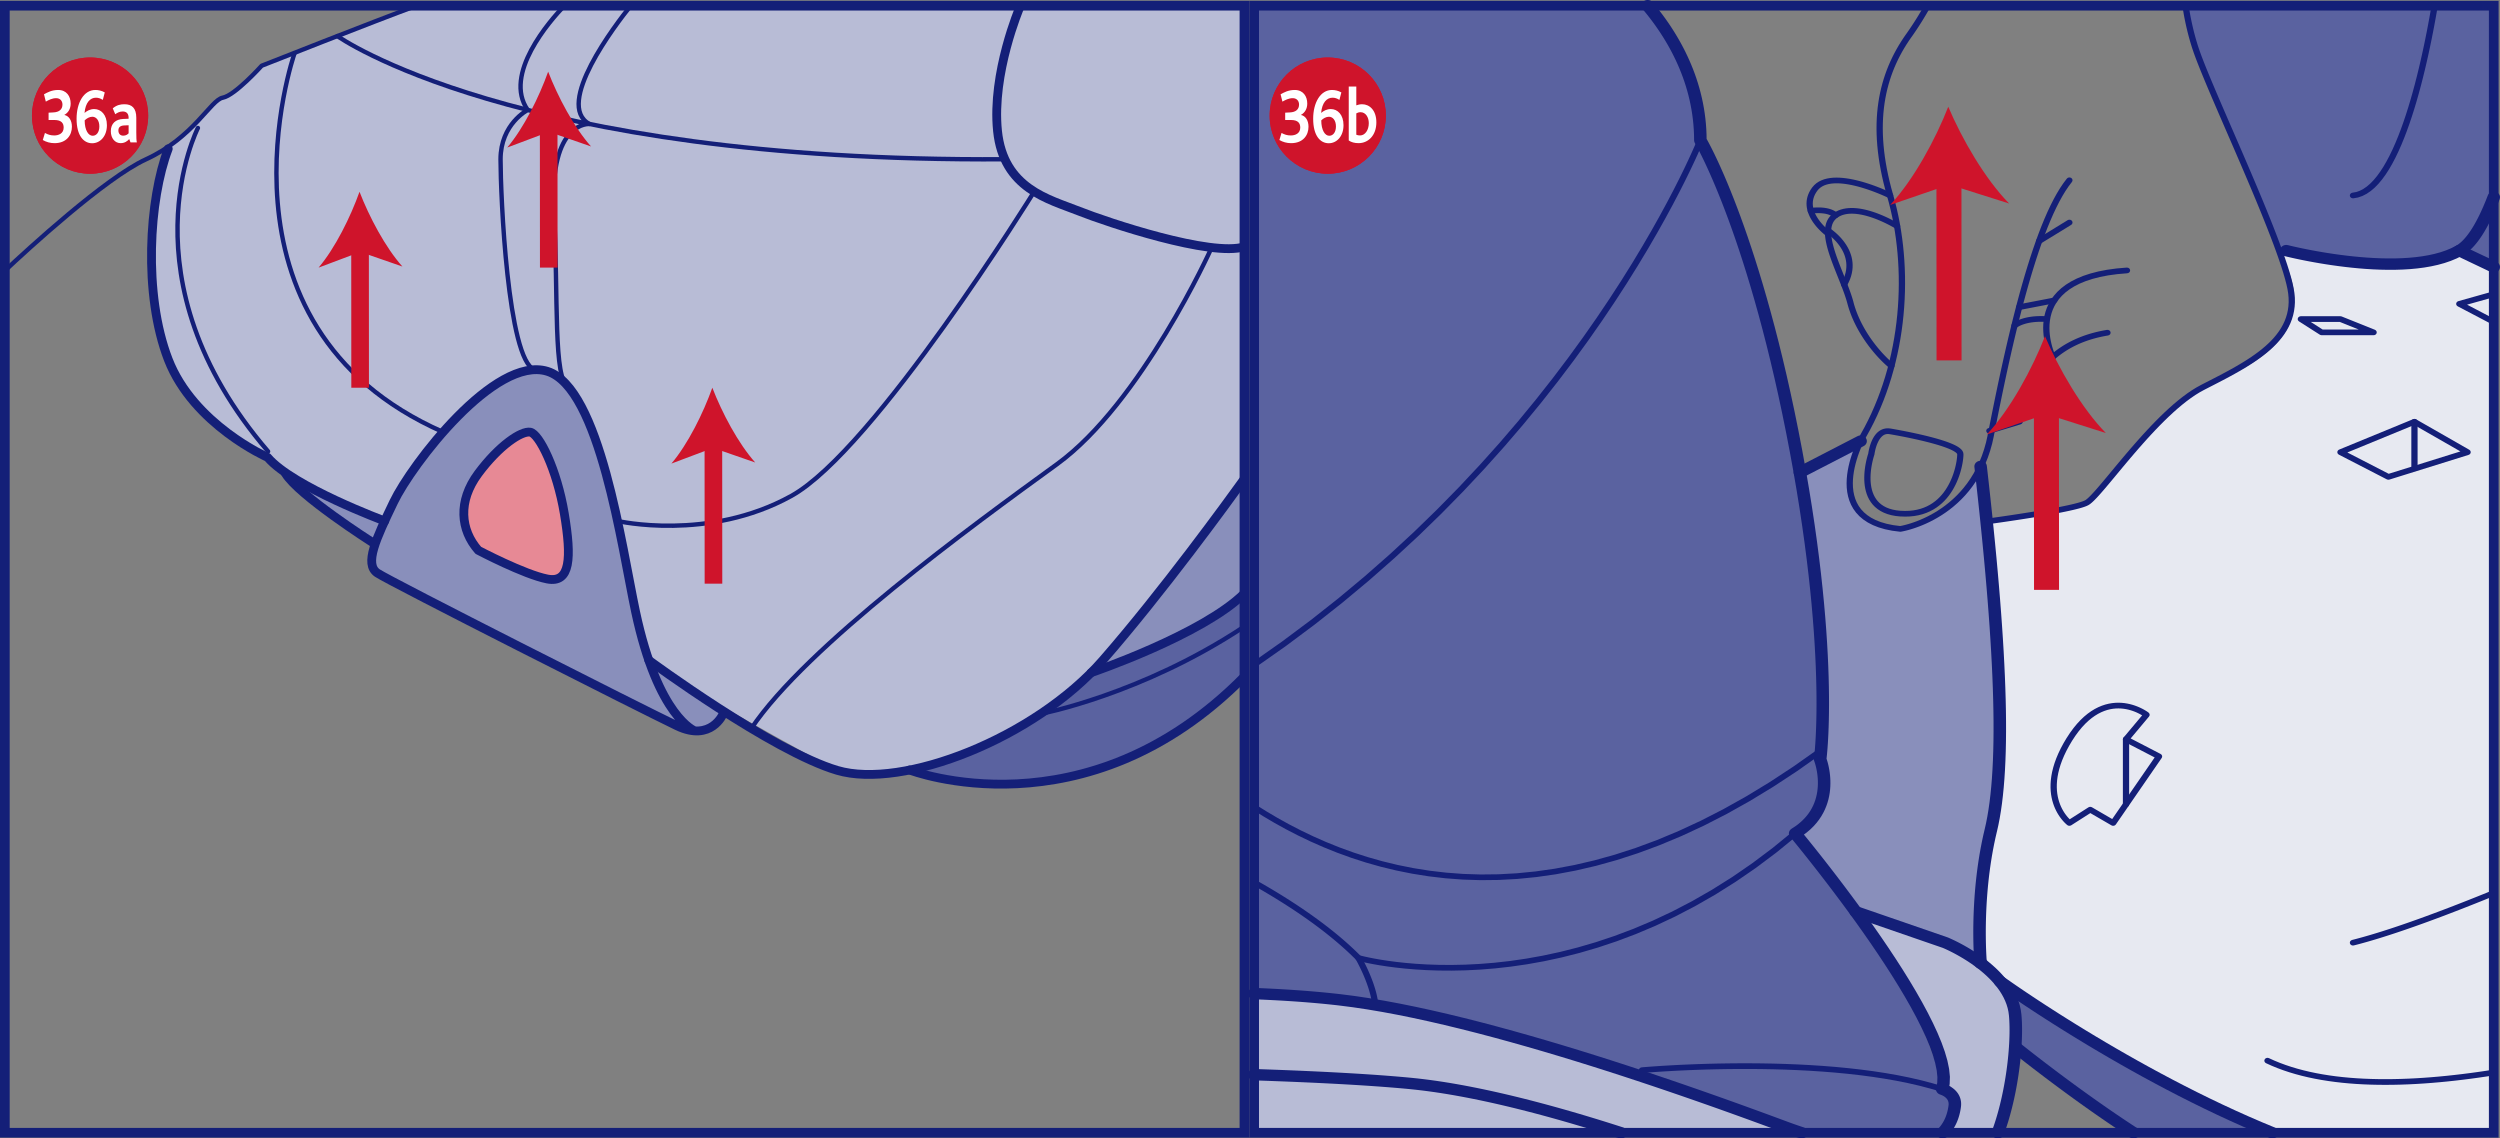
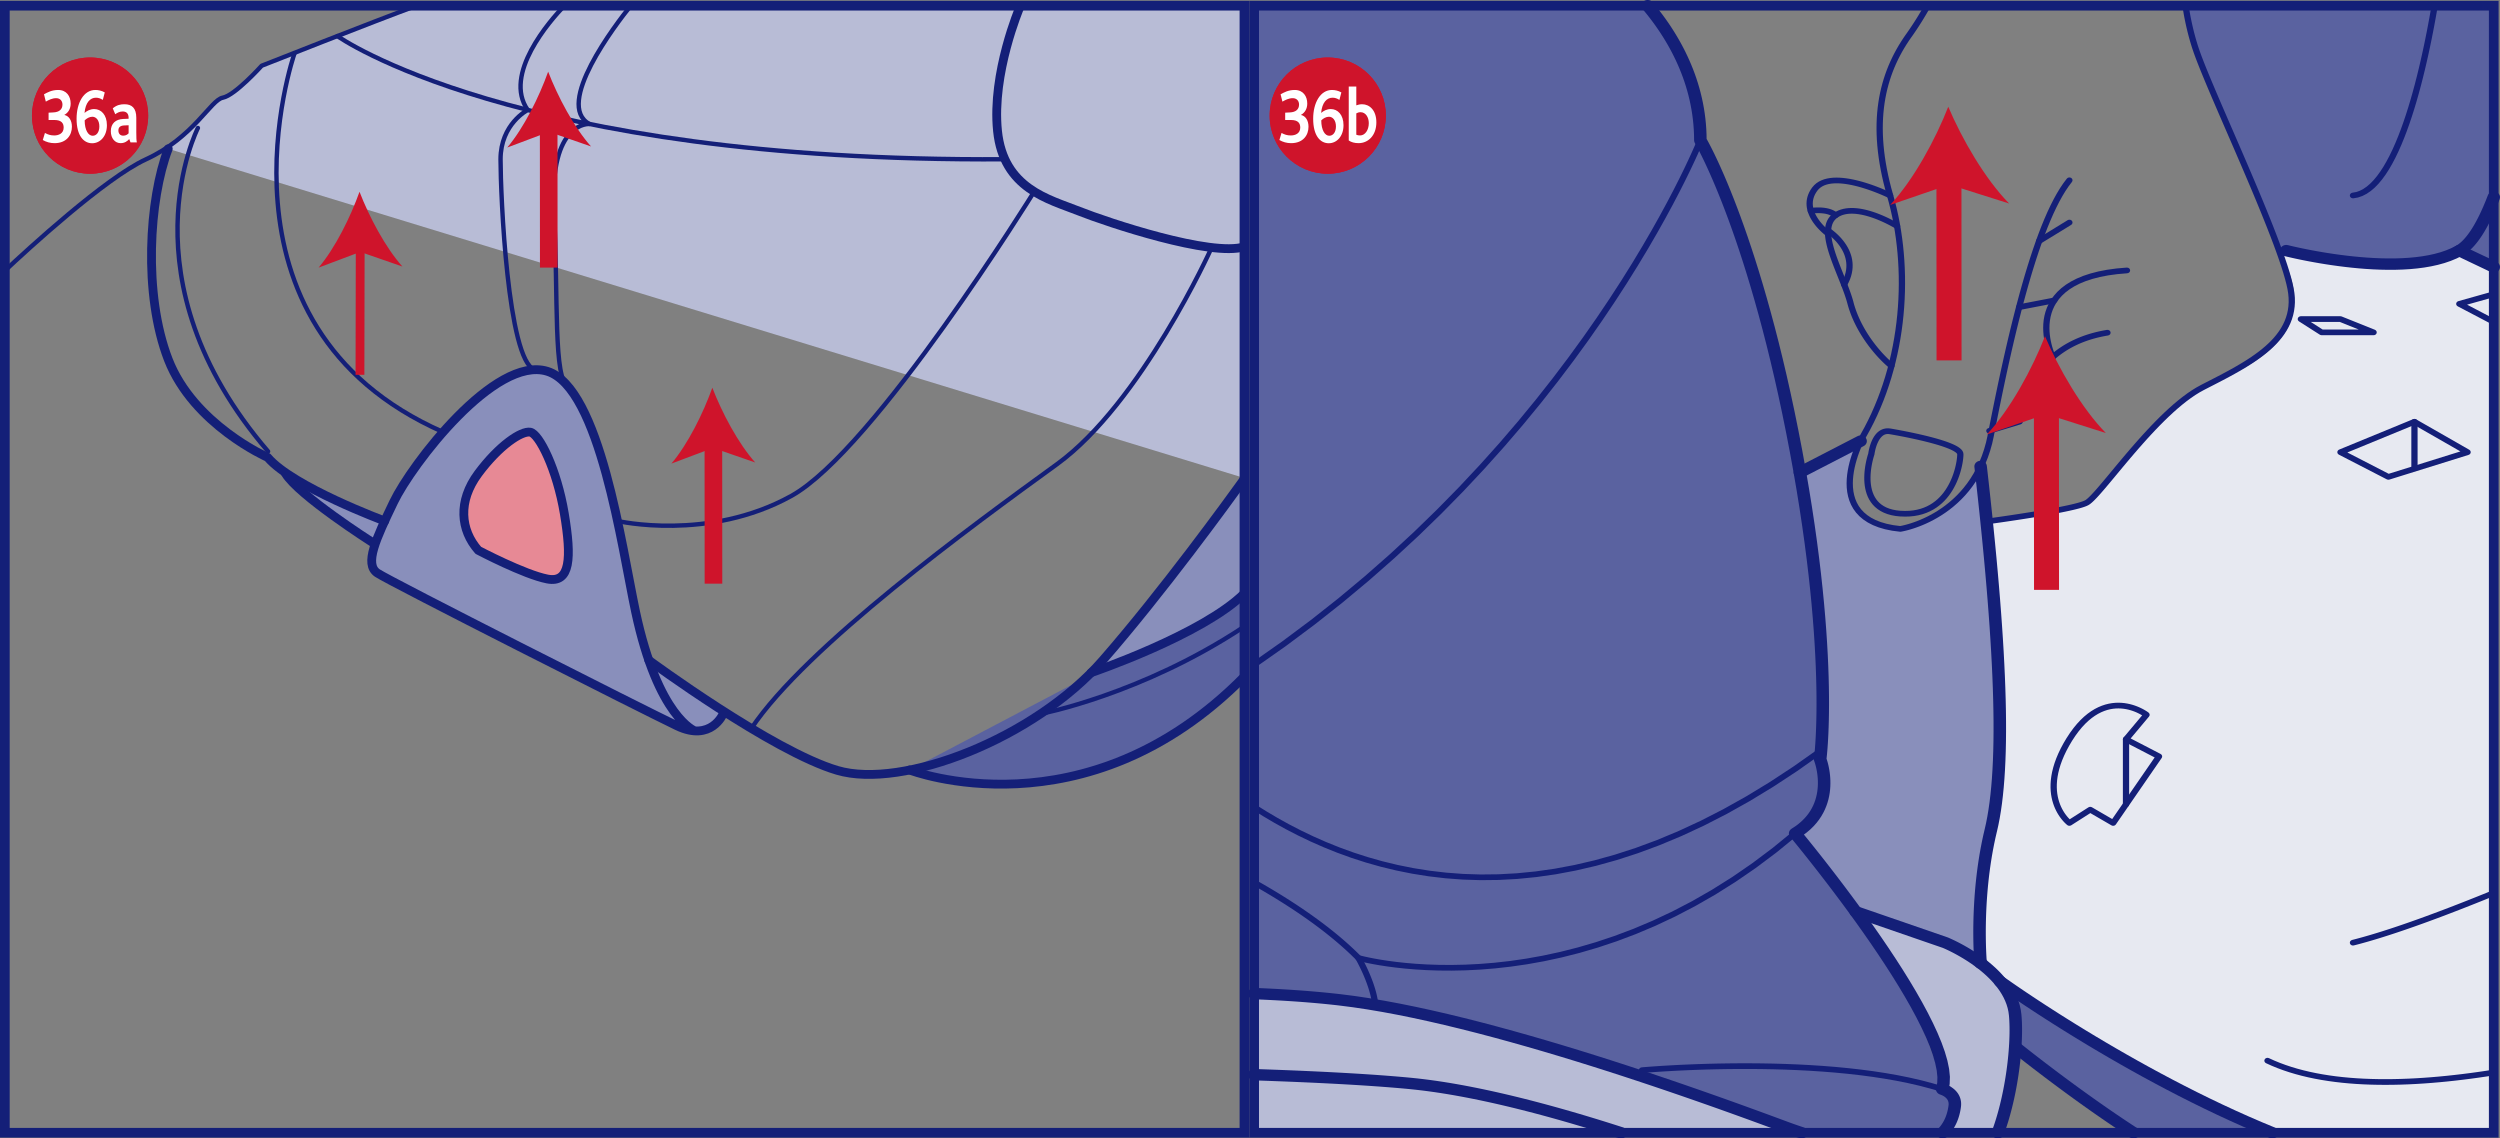
<svg xmlns="http://www.w3.org/2000/svg" xml:space="preserve" width="86.049mm" height="39.185mm" version="1.1" style="shape-rendering:geometricPrecision; text-rendering:geometricPrecision; image-rendering:optimizeQuality; fill-rule:evenodd; clip-rule:evenodd" viewBox="0 0 7812.7 3557.74">
  <rect x="0" y="0" width="7812.7" height="3557.74" fill="#808080" stroke="none" />
  <defs>
    <style type="text/css">
   
    .str4 {stroke:#141F78;stroke-width:30.3;stroke-miterlimit:4}
    .str2 {stroke:#CF142B;stroke-width:55.09;stroke-miterlimit:4}
    .str3 {stroke:#CF142B;stroke-width:27.55;stroke-miterlimit:4}
    .str0 {stroke:#141F78;stroke-width:27.55;stroke-linecap:round;stroke-linejoin:round;stroke-miterlimit:4}
    .str1 {stroke:#141F78;stroke-width:13.77;stroke-linecap:round;stroke-linejoin:round;stroke-miterlimit:4}
    .fil4 {fill:none;fill-rule:nonzero}
    .fil8 {fill:white;fill-rule:nonzero}
    .fil3 {fill:#E78995;fill-rule:nonzero}
    .fil5 {fill:#CF142B;fill-rule:nonzero}
    .fil6 {fill:#E7E9F1;fill-rule:nonzero}
    .fil1 {fill:#B8BCD6;fill-rule:nonzero}
    .fil2 {fill:#898FBB;fill-rule:nonzero}
    .fil0 {fill:#5A62A0;fill-rule:nonzero}
    .fil7 {fill:#141F78;fill-rule:nonzero}
   
  </style>
  </defs>
  <g id="Слой_x0020_1">
    <path class="fil0" d="M3409.93 2108.08c0,0 194.16,-76.19 269.21,-121.16 75.04,-44.97 209.41,-135.97 209.41,-135.97l0.45 9.4 0 253.49c-45.83,45.01 -220.26,207.73 -409.7,273.17 -220.85,76.29 -373.7,63.96 -453.38,63.67 -79.65,-0.28 -183.28,-44.26 -183.28,-44.26l567.28 -298.33z" />
-     <path class="fil1" d="M525.77 464.99c0,0 98.21,-94.87 124.02,-121.3 25.81,-26.39 41.32,-29.4 65.85,-46.63 24.51,-17.21 102.21,-91.67 102.21,-91.67l367.03 -143.36 117.8 -44.23 2586.32 0 0 1476.22c-37.42,46.45 -158.33,198.5 -268.22,357.97 -132,191.51 -269.4,341.37 -474.1,441.92 -204.7,100.51 -410.37,158.58 -497.52,126.36 -87.15,-32.25 -616.73,-343.3 -616.73,-343.3 0,0 -154,-653.5 -197.05,-765.44 -43.05,-111.95 -81.26,-181.26 -222.54,-143.37 -141.28,37.9 -307.97,268.38 -348.16,340.55 -40.2,72.19 -62.46,108.54 -62.46,108.54 0,0 -259.19,-92.6 -310.18,-137.66 -51.03,-45.1 -76.04,-60.25 -76.04,-60.25 0,0 -259.96,-139.36 -310.3,-357.2 -50.33,-217.8 -6.41,-489.89 20.07,-597.13z" />
+     <path class="fil1" d="M525.77 464.99c0,0 98.21,-94.87 124.02,-121.3 25.81,-26.39 41.32,-29.4 65.85,-46.63 24.51,-17.21 102.21,-91.67 102.21,-91.67l367.03 -143.36 117.8 -44.23 2586.32 0 0 1476.22z" />
    <path class="fil2" d="M905.71 1489.65l296.5 138.47c0,0 144.48,-286.44 303.8,-398.42 159.31,-111.95 256.46,-81.74 323.08,65.73 66.6,147.39 133.44,510.1 152.43,593.63 18.99,83.57 46.02,167.2 46.02,167.2l246.79 174.79c0,0 -56.08,62.2 -116.4,45.36 -60.31,-16.88 -996.42,-471.86 -996.36,-497.71 0.04,-25.85 4.94,-58.91 4.94,-58.91l-4.94 -18.61c0,0 -227.54,-151.79 -255.88,-211.52z" />
    <path class="fil2" d="M3421.4 2090.47c0,0 264.41,-316.32 282.69,-348.39 15.53,-27.22 145.89,-206.79 184.91,-260.42l0 368.97c-33.02,24.31 -132.3,95.22 -249.55,158.33 -144.2,77.61 -218.06,81.51 -218.06,81.51z" />
    <path class="fil3" d="M1658.85 1350.17c24.47,9.38 116.27,226.16 114.13,329.49 -2.18,103.32 12.9,155.02 -137.8,103.32 -150.73,-51.66 -208.83,-116.26 -180.87,-219.59 27.99,-103.33 159.31,-230.51 204.54,-213.22z" />
    <path class="fil4 str0" d="M2171.49 2284.08c0,0 -114.6,-41.22 -185.35,-372.63 -42.95,-201.21 -111.28,-700.04 -275.52,-751.03 -164.28,-51.03 -424.52,292.08 -480.16,407.96 -55.64,115.92 -92.73,194.72 -50.99,222.54 41.7,27.8 829.86,426.51 936.49,477.5 106.6,51 143.69,-37.09 143.69,-37.09" />
    <path class="fil4 str0" d="M1494.7 1719.79c-55.63,-63.32 -64.89,-152.91 0,-240.22 64.9,-87.34 134.46,-133.69 162.27,-129.08 27.8,4.64 83.44,115.92 106.63,254.98 23.19,139.08 19.18,217.9 -53.01,204 -72.17,-13.9 -215.89,-89.69 -215.89,-89.69z" />
    <path class="fil4 str0" d="M2027.52 2063.05c0,0 385.13,284.2 589.12,344.45 204,60.28 616.61,-100.09 829.87,-344.45 185.49,-212.52 391.89,-496.76 442.49,-567.16" />
    <path class="fil4 str0" d="M3409.93 2102.12c0,0 347.92,-118.26 479.07,-248.02" />
    <path class="fil4 str0" d="M2842.64 2406.35c0,0 548.57,212.12 1046.35,-292.38" />
    <path class="fil4 str1" d="M3251.64 2231.04c0,0 316.66,-60.46 637.36,-273.35" />
    <path class="fil4 str0" d="M1161.56 1693.56c0,0 -227.8,-145.22 -269.53,-213.99" />
    <path class="fil4 str0" d="M1202.21 1628.12c0,0 -286.99,-106.12 -365.81,-198.81 0,0 -231.8,-102.02 -310.63,-305.98 -78.79,-204 -60.24,-500.69 0,-658.34" />
    <path class="fil4 str0" d="M3186.87 22.82c0,0 -88.08,205.73 -69.53,386.53 18.54,180.81 160.95,213.29 254.31,250.34 89.71,35.65 413.69,143.94 517.35,111.39" />
    <path class="fil4 str1" d="M3784.93 777.12c0,0 -217.89,482.15 -482.15,673.78 -264.24,191.67 -783.22,569.21 -954.9,825.51" />
    <path class="fil4 str1" d="M1929.86 1628.12c0,0 283.43,65.43 543.06,-78.28 259.63,-143.72 759.04,-951.13 759.04,-951.13" />
    <path class="fil4 str1" d="M1054.29 112.66c0,0 551.27,394.54 2086.01,385.04" />
    <path class="fil4 str1" d="M1763.68 17.79c-45.07,46.89 -192.48,214.44 -114.56,325.87 0,0 -84.88,43.34 -84.88,154.18 0,110.86 22.1,626.93 105.99,657.42" />
    <path class="fil4 str1" d="M1971.17 17.79c-47.59,59.22 -239.47,309.73 -129.04,369.76 0,0 -124.89,-10.64 -110.99,267.54 13.9,278.14 -2.59,532.21 45.07,553.54" />
    <path class="fil4 str1" d="M919.83 168.29c0,0 -293.88,847.76 465.01,1181.9" />
    <path class="fil4 str1" d="M618.49 399.96c0,0 -242.91,473.02 219.31,1010.8" />
    <path class="fil4 str1" d="M15.15 846.13c68.99,-64.74 313.42,-289.68 441.08,-348.28 149.61,-68.67 201.85,-185.45 239.99,-192.59 38.15,-7.15 121.62,-99.87 121.62,-99.87 0,0 348.52,-137.81 483.95,-187.6" />
-     <line class="fil4 str2" x1="1125.44" y1="1211.63" x2="1125.15" y2="726.64" />
    <line class="fil4 str3" x1="1124.92" y1="1171.24" x2="1125.69" y2="765.46" />
    <path class="fil5" d="M1123.51 599.25c30.01,77.84 80.81,174.24 134.05,233.69l-131.61 -45.68 -130.33 49.07c51.67,-60.8 99.94,-158.52 127.9,-237.09z" />
    <line class="fil4 str2" x1="1714.94" y1="836.34" x2="1714.66" y2="351.34" />
    <line class="fil4 str3" x1="1714.43" y1="795.98" x2="1715.2" y2="390.17" />
    <path class="fil5" d="M1713.02 223.96c30.01,77.84 80.81,174.24 134.04,233.73l-131.6 -45.68 -130.33 49.06c51.67,-60.82 99.94,-158.51 127.9,-237.12z" />
    <line class="fil4 str2" x1="2229.63" y1="1824.04" x2="2229.34" y2="1339.02" />
    <line class="fil4 str3" x1="2227.45" y1="1783.65" x2="2228.22" y2="1377.84" />
    <path class="fil5" d="M2226.08 1211.63c30.01,77.83 80.81,174.24 134.04,233.72l-131.6 -45.68 -130.33 49.07c51.66,-60.82 99.94,-158.52 127.9,-237.12z" />
    <polygon class="fil4 str4" points="3889,17.79 15.15,17.79 15.15,3539.94 3889,3539.94 " />
    <path class="fil2" d="M5625.07 1476.46l189.71 -97.95c0,0 -50.13,136.61 -15.08,205.66 35.01,69.09 135.71,68.23 181.51,68.64 45.8,0.45 145.22,1317.14 145.22,1317.14l-326.74 -120.66 -198.97 -236.96 24.34 -1135.87z" />
    <path class="fil6" d="M7122.53 783.17c0,0 94.01,15.6 269.4,39.2 175.39,23.61 319.88,-39.2 319.88,-39.2l81.32 39.84 0 2716.93 -676.29 0c-321.83,-128.4 -659.29,-309.25 -839.42,-454.18l-74.31 -92.06c0,0 -29.5,-251.14 14.03,-379.1 43.54,-127.99 32.64,-551.78 32.64,-551.78l-46.67 -432.34c0,0 284.24,-47.5 318.12,-59.32 33.92,-11.85 217.93,-280.39 342.14,-347.52 124.24,-67.13 421.63,-150.83 259.15,-440.47z" />
    <path class="fil1" d="M3919.3 3103.22c198.17,8.43 395.12,28.94 548.51,70.85 489.7,133.82 783.94,252.27 1068.71,332.12 44.52,12.48 84.16,23.73 119.74,33.76l-1736.95 0 0 -436.72zm2174.45 436.72c10.62,-22.03 10.77,-49.42 15.21,-82.73 9.12,-68.49 -39.11,-75.85 -39.11,-75.85 0,0 24.19,-185.87 20.34,-265.37 -3.84,-79.5 -10.4,-170.05 -10.4,-170.05 0,0 213.19,86.14 220.07,274.95 3.64,100.39 -21.14,222.62 -58.14,319.05l-147.96 0z" />
    <path class="fil2" d="M5938.91 1652.81c0,0 105.92,-24.6 155.15,-72.96 49.2,-48.37 95.77,-122.23 95.77,-122.23 0,0 48.85,590.76 59.87,837.17 11.01,246.37 -37,289.19 -46.58,395.76 -9.64,106.56 -16.65,303.16 -16.65,303.16l-106.69 -47.76 -9.93 -255.4 -130.93 -1037.74z" />
    <path class="fil0" d="M5144.96 17.79c62.67,67.63 124.96,152.88 138.9,235.45 30.01,177.64 42.76,202.59 42.76,202.59 0,0 215.08,504.12 298.45,948.33 65.53,349 22.26,412.19 61.28,658.31 39.01,246.11 0,317.96 0,317.96 0,0 16.46,57.72 2.66,133.25 -13.81,75.52 -74.05,95.8 -74.05,95.8 0,0 111.27,81.07 285.13,384.23 112.23,195.68 169.76,387.66 169.76,387.66 0,0 59.1,30.11 32.22,106.21 -6.27,17.77 -15.88,35.93 -29.98,52.37l-422.67 0c-294.35,-101.69 -886.04,-325.76 -1445.31,-411.36 -97.91,-14.99 -193.37,-25.42 -284.81,-32.35l0 -3078.45 1225.66 0z" />
    <path class="fil0" d="M7793.14 823.01l-81.32 -39.84c0,0 -121.1,42.66 -291.54,42.25 -170.4,-0.42 -297.75,-42.25 -297.75,-42.25 0,0 -263.25,-590.28 -280.93,-704.37 -3.36,-21.7 -6.15,-42.14 -8.46,-61.01l960 0 0 805.23z" />
    <path class="fil0" d="M6277.43 3085.76c0,0 453.79,284.96 848.24,454.18l-456.74 0c-39.49,-24.59 -78.45,-50.33 -113.54,-75.94 -161.47,-117.87 -259.77,-190.99 -259.77,-190.99 0,0 7.75,-108.39 -18.19,-187.25z" />
    <polygon class="fil1" points="5815.37,2855.08 6133.36,2969.94 6090.47,3344.3 " />
    <g>
      <path class="fil7" d="M3918.46 3122.79c-10.79,-0.42 -19.16,-8.73 -18.7,-18.54 0.45,-9.81 9.59,-17.43 20.37,-17.01l-1.67 35.55zm270.61 -15.95l-4.92 35.3 -0.01 0 -7.81 -0.89 -7.84 -0.87 -7.88 -0.84 -7.94 -0.84 -7.96 -0.81 -8.02 -0.8 -8.03 -0.77 -8.09 -0.74 -8.12 -0.74 -8.14 -0.71 -8.19 -0.7 -8.23 -0.67 -8.24 -0.67 -8.26 -0.64 -8.31 -0.63 -8.33 -0.6 -8.36 -0.59 -8.4 -0.57 -8.4 -0.55 -8.43 -0.54 -8.46 -0.53 -8.47 -0.5 -8.51 -0.48 -8.53 -0.48 -8.52 -0.44 -8.56 -0.44 -8.58 -0.43 -8.59 -0.41 -8.61 -0.39 -8.63 -0.37 -8.62 -0.36 -8.64 -0.35 1.67 -35.55 8.72 0.35 8.73 0.36 8.69 0.39 8.68 0.39 8.68 0.41 8.65 0.43 8.63 0.44 8.64 0.46 8.6 0.48 8.58 0.48 8.58 0.52 8.55 0.53 8.53 0.54 8.51 0.57 8.47 0.57 8.45 0.59 8.43 0.62 8.42 0.63 8.39 0.65 8.35 0.67 8.3 0.69 8.3 0.7 8.26 0.73 8.23 0.74 8.2 0.76 8.17 0.79 8.13 0.8 8.09 0.83 8.04 0.84 8.03 0.86 7.99 0.89 7.94 0.91 -0.01 0zm0.01 0c10.7,1.23 18.29,10.15 16.92,19.89 -1.36,9.74 -11.16,16.64 -21.86,15.41l4.94 -35.3zm1398.94 399.29l-14.71 32.98 -0.01 -0.01 -21.05 -7.78 -23.91 -8.82 -26.61 -9.79 -29.21 -10.68 -31.63 -11.49 -33.94 -12.23 -36.09 -12.9 -38.11 -13.48 -39.98 -14.02 -41.71 -14.45 -43.3 -14.84 -44.74 -15.13 -46.04 -15.35 -47.21 -15.51 -48.23 -15.58 -49.1 -15.6 -49.85 -15.51 -50.44 -15.37 -50.88 -15.14 -51.2 -14.86 -51.36 -14.49 -51.38 -14.05 -51.25 -13.53 -51 -12.93 -50.57 -12.28 -50.04 -11.54 -49.33 -10.73 -48.47 -9.83 -47.49 -8.88 -46.35 -7.85 -45.07 -6.75 -43.62 -5.57 4.92 -35.3 44.6 5.69 45.92 6.87 47.11 7.98 48.17 9.01 49.09 9.96 49.87 10.84 50.53 11.65 51.03 12.39 51.4 13.04 51.63 13.64 51.72 14.14 51.67 14.58 51.49 14.94 51.15 15.24 50.68 15.44 50.08 15.58 49.32 15.65 48.43 15.65 47.39 15.56 46.22 15.41 44.91 15.2 43.44 14.88 41.84 14.51 40.1 14.05 38.23 13.54 36.2 12.94 34.03 12.27 31.72 11.52 29.28 10.7 26.68 9.81 23.94 8.83 21.06 7.8 -0.01 -0.01zm0.01 0.01c10,3.7 14.81,14.08 10.75,23.18 -4.06,9.1 -15.48,13.47 -25.48,9.78l14.73 -32.96zm48.88 17.07l-13.29 33.47 -1.6 -0.53 -1.6 -0.53 -1.62 -0.54 -1.61 -0.54 -1.63 -0.54 -1.58 -0.54 -1.59 -0.54 -1.57 -0.54 -1.57 -0.53 -1.64 -0.56 -1.58 -0.54 -1.61 -0.55 -1.58 -0.55 -1.57 -0.54 -1.55 -0.54 -1.55 -0.54 -1.63 -0.56 -1.54 -0.54 -1.55 -0.54 -1.58 -0.56 -1.6 -0.56 -1.53 -0.55 -1.53 -0.54 -1.53 -0.55 -1.55 -0.55 -1.62 -0.59 -1.52 -0.55 -1.53 -0.55 -1.53 -0.55 -1.57 -0.57 -1.53 -0.57 -1.51 -0.55 14.71 -32.98 1.51 0.55 1.5 0.55 1.46 0.54 1.5 0.55 1.53 0.55 1.52 0.55 1.43 0.52 1.52 0.54 1.53 0.55 1.53 0.54 1.53 0.55 1.47 0.53 1.51 0.53 1.55 0.54 1.54 0.54 1.48 0.53 1.55 0.54 1.55 0.54 1.53 0.53 1.54 0.54 1.52 0.52 1.54 0.54 1.5 0.51 1.57 0.53 1.57 0.54 1.55 0.52 1.58 0.54 1.51 0.51 1.57 0.52 1.54 0.52 1.56 0.51 1.58 0.53zm0 0c10.15,3.33 15.41,13.55 11.74,22.78 -3.67,9.23 -14.88,14.02 -25.03,10.69l13.29 -33.47zm448.61 28.52c-7.15,7.35 -19.51,8.04 -27.59,1.54 -8.08,-6.5 -8.84,-17.76 -1.7,-25.11l29.29 23.57zm3.76 -96.61l38.82 4.29 0 -0.01 -0.51 3.56 -0.55 3.51 -0.62 3.43 -0.66 3.42 -0.73 3.39 -0.78 3.34 -0.84 3.3 -0.89 3.24 -0.94 3.2 -1.01 3.19 -1.05 3.12 -1.1 3.08 -1.16 3.02 -1.21 3.01 -1.27 2.96 -1.32 2.91 -1.38 2.88 -1.42 2.8 -1.48 2.8 -1.53 2.73 -1.58 2.71 -1.63 2.65 -1.68 2.61 -1.74 2.57 -1.76 2.51 -1.82 2.47 -1.88 2.44 -1.92 2.4 -1.96 2.32 -2.01 2.3 -2.06 2.26 -2.11 2.21 -29.29 -23.57 1.58 -1.66 1.53 -1.68 1.52 -1.73 1.49 -1.78 1.45 -1.8 1.41 -1.82 1.37 -1.87 1.36 -1.92 1.31 -1.93 1.26 -1.98 1.26 -2.03 1.2 -2.05 1.18 -2.12 1.13 -2.14 1.11 -2.22 1.07 -2.22 1.03 -2.28 1 -2.31 0.95 -2.37 0.93 -2.42 0.88 -2.46 0.85 -2.51 0.79 -2.53 0.77 -2.61 0.73 -2.66 0.69 -2.69 0.64 -2.74 0.6 -2.79 0.55 -2.84 0.51 -2.92 0.48 -2.93 0.42 -3 0 -0.01zm0 0.01c1.3,-9.75 11.05,-16.71 21.76,-15.53 10.71,1.17 18.36,10.05 17.06,19.8l-38.82 -4.27zm-38.42 -56.46l37.46 10.21 -13.12 -22.14 0.47 0.13 0.69 0.21 0.86 0.27 1.14 0.37 1.46 0.52 1.5 0.57 1.72 0.68 1.91 0.81 2.02 0.91 2.17 1.04 2.28 1.17 2.42 1.33 2.45 1.46 2.53 1.62 2.57 1.79 2.58 1.93 2.61 2.13 2.6 2.33 2.51 2.5 2.47 2.71 2.37 2.93 2.25 3.14 2.1 3.38 1.9 3.56 1.69 3.78 1.44 3.99 1.17 4.18 0.87 4.34 0.55 4.53 0.21 4.66 -0.12 4.78 -0.48 4.92 -38.82 -4.29 0.26 -2.65 0.06 -2.47 -0.1 -2.26 -0.26 -2.06 -0.38 -1.94 -0.5 -1.78 -0.61 -1.67 -0.71 -1.58 -0.81 -1.51 -0.88 -1.42 -0.98 -1.36 -1.04 -1.3 -1.14 -1.24 -1.22 -1.21 -1.23 -1.12 -1.3 -1.06 -1.36 -1.03 -1.35 -0.94 -1.37 -0.87 -1.36 -0.81 -1.31 -0.72 -1.3 -0.66 -1.23 -0.59 -1.17 -0.53 -1.04 -0.44 -0.95 -0.37 -0.84 -0.32 -0.54 -0.19 -0.47 -0.15 -0.34 -0.11 -0.05 -0.01 0.22 0.05 -13.12 -22.14zm13.12 22.14c-10.34,-2.81 -16.22,-12.75 -13.12,-22.15 3.1,-9.41 14,-14.74 24.34,-11.93l-11.22 34.08zm-464.89 -831.13l21.72 29.58 4.71 -25.55 1.54 1.85 4.34 5.27 7 8.53 9.43 11.59 11.68 14.45 13.7 17.12 15.55 19.59 17.18 21.87 18.62 23.96 19.86 25.85 20.9 27.56 21.73 29.06 22.36 30.36 22.8 31.5 23.04 32.4 23.07 33.15 22.92 33.68 22.54 34.04 22.01 34.19 21.22 34.17 20.28 33.93 19.12 33.54 17.76 32.94 16.22 32.19 14.46 31.25 12.52 30.13 10.36 28.89 8 27.51 5.38 26.02 2.51 24.49 -0.76 22.89 -4.55 21.19 -37.46 -10.21 3.13 -14.76 0.56 -17.86 -2.14 -20.69 -4.8 -23.15 -7.36 -25.31 -9.74 -27.17 -11.94 -28.75 -13.95 -30.13 -15.75 -31.26 -17.34 -32.18 -18.76 -32.87 -19.94 -33.38 -20.93 -33.68 -21.72 -33.76 -22.31 -33.66 -22.68 -33.36 -22.87 -32.84 -22.84 -32.15 -22.63 -31.24 -22.2 -30.14 -21.58 -28.86 -20.76 -27.37 -19.73 -25.69 -18.49 -23.82 -17.07 -21.73 -15.44 -19.47 -13.61 -17 -11.59 -14.35 -9.34 -11.48 -6.93 -8.43 -4.29 -5.19 -1.43 -1.73 4.71 -25.55zm-4.71 25.55c-6.53,-7.83 -4.85,-18.99 3.75,-24.93 8.6,-5.94 20.86,-4.41 27.39,3.41l-31.14 21.52zm74.35 -244.72l38.79 4.47 -0.99 -8.25 0.28 0.75 0.55 1.51 0.8 2.32 1.01 3.1 1.17 3.82 1.28 4.54 1.34 5.19 1.36 5.81 1.32 6.39 1.25 6.95 1.11 7.46 0.94 7.94 0.7 8.38 0.43 8.77 0.09 9.13 -0.28 9.47 -0.73 9.75 -1.2 10.01 -1.75 10.22 -2.34 10.39 -3 10.5 -3.7 10.6 -4.46 10.64 -5.27 10.61 -6.12 10.56 -7.03 10.45 -7.99 10.28 -8.97 10.05 -10.01 9.78 -11.07 9.44 -12.16 9.08 -13.29 8.64 -21.72 -29.58 11.24 -7.32 10.16 -7.59 9.16 -7.81 8.2 -8.02 7.32 -8.2 6.48 -8.35 5.7 -8.47 4.98 -8.58 4.29 -8.65 3.64 -8.7 3.04 -8.73 2.47 -8.71 1.96 -8.66 1.46 -8.57 1.02 -8.46 0.62 -8.32 0.25 -8.09 -0.09 -7.86 -0.37 -7.59 -0.61 -7.25 -0.82 -6.9 -0.96 -6.5 -1.09 -6.05 -1.15 -5.57 -1.18 -5.03 -1.14 -4.47 -1.1 -3.85 -0.97 -3.2 -0.83 -2.51 -0.62 -1.79 -0.37 -1.02 -0.05 -0.1 -0.99 -8.25zm0.99 8.25c-3.65,-9.24 1.63,-19.44 11.79,-22.76 10.16,-3.32 21.36,1.48 25.01,10.72l-36.81 12.04zm-88.47 -1029.2l38.48 -6.32 0 0 12.2 63.2 11.16 61.2 10.18 59.22 9.22 57.23 8.33 55.24 7.45 53.23 6.64 51.25 5.86 49.26 5.12 47.26 4.42 45.27 3.78 43.26 3.16 41.27 2.59 39.28 2.07 37.27 1.59 35.27 1.15 33.28 0.74 31.27 0.39 29.26 0.07 27.27 -0.19 25.27 -0.42 23.25 -0.62 21.25 -0.75 19.26 -0.86 17.25 -0.92 15.24 -0.94 13.23 -0.91 11.22 -0.84 9.21 -0.74 7.21 -0.58 5.18 -0.38 3.14 -0.17 1.24 -38.79 -4.47 0.1 -0.77 0.35 -2.89 0.56 -4.88 0.7 -6.86 0.81 -8.88 0.89 -10.9 0.91 -12.88 0.9 -14.91 0.84 -16.91 0.75 -18.91 0.6 -20.91 0.42 -22.93 0.19 -24.92 -0.07 -26.93 -0.39 -28.94 -0.74 -30.92 -1.13 -32.93 -1.57 -34.93 -2.05 -36.94 -2.57 -38.93 -3.14 -40.92 -3.74 -42.94 -4.39 -44.92 -5.08 -46.91 -5.82 -48.93 -6.58 -50.91 -7.42 -52.91 -8.27 -54.91 -9.17 -56.88 -10.12 -58.9 -11.1 -60.88 -12.13 -62.87 0 0zm0 0c-1.91,-9.67 5.15,-18.93 15.77,-20.67 10.62,-1.74 20.8,4.68 22.71,14.35l-38.48 6.32zm-287.01 -910.97l39.11 0 -2.36 -8.46 0.6 1.01 1.43 2.52 2.32 4.15 3.15 5.8 3.95 7.45 4.7 9.12 5.44 10.8 6.11 12.52 6.76 14.24 7.39 15.98 7.96 17.74 8.52 19.52 9.02 21.32 9.5 23.14 9.94 24.97 10.35 26.82 10.71 28.7 11.03 30.59 11.35 32.49 11.61 34.41 11.83 36.36 12.03 38.31 12.18 40.31 12.31 42.3 12.38 44.31 12.44 46.35 12.46 48.42 12.44 50.47 12.38 52.57 12.28 54.68 12.16 56.79 11.99 58.95 -38.48 6.32 -11.94 -58.63 -12.08 -56.48 -12.21 -54.35 -12.3 -52.24 -12.35 -50.15 -12.37 -48.07 -12.37 -46.02 -12.29 -43.98 -12.2 -41.97 -12.08 -39.97 -11.92 -37.99 -11.72 -36.02 -11.5 -34.08 -11.22 -32.16 -10.92 -30.24 -10.59 -28.35 -10.22 -26.49 -9.8 -24.64 -9.37 -22.8 -8.88 -20.99 -8.37 -19.18 -7.82 -17.41 -7.23 -15.65 -6.62 -13.91 -5.95 -12.18 -5.26 -10.48 -4.54 -8.8 -3.77 -7.12 -2.99 -5.47 -2.15 -3.86 -1.29 -2.25 -0.33 -0.57 -2.36 -8.46zm2.36 8.46c-5.14,-8.64 -1.61,-19.45 7.89,-24.11 9.5,-4.67 21.36,-1.45 26.5,7.19l-34.39 16.92zm-163.09 -418.42l31.01 -21.66 7.57 9.1 7.61 9.42 7.59 9.71 7.61 10 7.57 10.31 7.53 10.59 7.46 10.89 7.39 11.18 7.3 11.47 7.17 11.75 7.05 12.04 6.92 12.32 6.73 12.61 6.56 12.87 6.36 13.17 6.14 13.46 5.9 13.7 5.66 13.98 5.38 14.25 5.1 14.53 4.78 14.79 4.46 15.04 4.14 15.31 3.76 15.59 3.39 15.82 3 16.08 2.58 16.34 2.15 16.57 1.71 16.83 1.23 17.08 0.76 17.31 0.25 17.55 -39.11 0 -0.24 -16.61 -0.71 -16.38 -1.18 -16.13 -1.62 -15.93 -2.02 -15.68 -2.45 -15.45 -2.83 -15.21 -3.2 -14.98 -3.56 -14.74 -3.9 -14.49 -4.24 -14.26 -4.53 -14.01 -4.83 -13.76 -5.11 -13.53 -5.37 -13.27 -5.61 -13.03 -5.83 -12.77 -6.06 -12.51 -6.24 -12.27 -6.42 -11.99 -6.57 -11.74 -6.73 -11.48 -6.85 -11.2 -6.95 -10.94 -7.06 -10.67 -7.14 -10.4 -7.2 -10.13 -7.23 -9.84 -7.26 -9.56 -7.28 -9.29 -7.26 -9 -7.25 -8.72zm0 0c-6.57,-7.79 -4.96,-18.98 3.6,-24.95 8.56,-5.97 20.84,-4.5 27.41,3.29l-31.01 21.66z" />
    </g>
    <g>
      <path class="fil7" d="M6262.08 3545.65c-3.46,9.31 -14.57,14.29 -24.8,11.15 -10.22,-3.14 -15.71,-13.25 -12.25,-22.55l37.04 11.4zm16.05 -372.15l38.97 -2.94 0 -0.01 0.73 9.01 0.55 9.35 0.41 9.7 0.23 10.01 0.09 10.32 -0.09 10.62 -0.24 10.89 -0.4 11.13 -0.54 11.37 -0.72 11.6 -0.86 11.78 -1.02 11.98 -1.18 12.12 -1.33 12.28 -1.48 12.39 -1.65 12.5 -1.8 12.57 -1.95 12.64 -2.11 12.68 -2.26 12.71 -2.42 12.72 -2.57 12.69 -2.73 12.67 -2.89 12.62 -3.05 12.55 -3.2 12.46 -3.36 12.34 -3.52 12.21 -3.67 12.08 -3.84 11.89 -3.99 11.7 -4.16 11.51 -37.04 -11.4 3.96 -10.93 3.8 -11.16 3.68 -11.39 3.52 -11.57 3.38 -11.74 3.23 -11.88 3.09 -12 2.94 -12.13 2.8 -12.2 2.64 -12.27 2.5 -12.31 2.35 -12.34 2.19 -12.33 2.05 -12.32 1.9 -12.28 1.74 -12.21 1.6 -12.14 1.44 -12.01 1.29 -11.91 1.14 -11.76 0.98 -11.59 0.84 -11.4 0.68 -11.19 0.53 -10.97 0.38 -10.71 0.24 -10.43 0.07 -10.13 -0.07 -9.81 -0.23 -9.49 -0.37 -9.12 -0.52 -8.72 -0.67 -8.3 0 -0.01zm0 0.01c-0.89,-9.79 7.1,-18.39 17.86,-19.21 10.76,-0.82 20.22,6.46 21.11,16.25l-38.97 2.96zm-205.56 -210.89l13.87 -33.27 1.04 0.39 0.83 0.35 1.86 0.78 2.95 1.29 3.98 1.78 4.88 2.26 5.72 2.71 6.51 3.2 7.21 3.67 7.85 4.13 8.41 4.59 8.9 5.05 9.33 5.52 9.66 5.97 9.94 6.42 10.15 6.86 10.28 7.33 10.33 7.77 10.32 8.22 10.24 8.66 10.08 9.12 9.86 9.58 9.54 10.03 9.15 10.49 8.69 10.94 8.16 11.4 7.54 11.88 6.83 12.34 6.03 12.8 5.15 13.26 4.18 13.72 3.1 14.14 1.95 14.55 -38.97 2.94 -1.59 -11.86 -2.53 -11.54 -3.43 -11.27 -4.28 -11 -5.05 -10.73 -5.79 -10.45 -6.45 -10.17 -7.07 -9.88 -7.62 -9.58 -8.1 -9.27 -8.51 -8.94 -8.84 -8.6 -9.13 -8.25 -9.33 -7.9 -9.45 -7.53 -9.52 -7.15 -9.5 -6.76 -9.41 -6.37 -9.25 -5.97 -9.01 -5.57 -8.7 -5.14 -8.32 -4.72 -7.84 -4.29 -7.33 -3.86 -6.72 -3.41 -6.04 -2.97 -5.28 -2.51 -4.45 -2.06 -3.54 -1.58 -2.61 -1.13 -1.57 -0.67 -0.35 -0.15 1.04 0.39zm-1.04 -0.39c-9.85,-4 -14.27,-14.54 -9.87,-23.51 4.4,-8.97 15.98,-12.98 25.83,-8.98l-15.96 32.49zm-265.13 -129.51l280.04 96.63 -13.87 33.27 -280.04 -96.63 13.87 -33.27zm-13.87 33.27c-10.1,-3.48 -15.17,-13.76 -11.35,-22.94 3.82,-9.18 15.13,-13.8 25.22,-10.32l-13.87 33.27z" />
    </g>
    <g>
      <path class="fil7" d="M5072.17 3523.17c10.17,3.29 15.49,13.46 11.88,22.73 -3.61,9.26 -14.8,14.1 -24.97,10.81l13.09 -33.54zm-666.07 -119.58l4.12 -35.39 0.01 0 19.56 2.02 19.8 2.31 20 2.56 20.2 2.82 20.36 3.07 20.56 3.3 20.69 3.54 20.84 3.75 20.96 3.97 21.05 4.17 21.15 4.35 21.22 4.54 21.28 4.71 21.32 4.87 21.34 5.02 21.36 5.18 21.35 5.3 21.34 5.43 21.28 5.56 21.25 5.65 21.18 5.76 21.08 5.84 20.99 5.92 20.87 6 20.74 6.04 20.6 6.11 20.42 6.15 20.26 6.17 20.07 6.21 19.83 6.22 19.62 6.23 19.38 6.22 -13.09 33.54 -19.23 -6.18 -19.48 -6.17 -19.7 -6.18 -19.9 -6.16 -20.09 -6.14 -20.27 -6.09 -20.42 -6.06 -20.57 -6 -20.69 -5.95 -20.79 -5.87 -20.9 -5.78 -20.96 -5.7 -21.03 -5.59 -21.08 -5.48 -21.1 -5.37 -21.1 -5.25 -21.11 -5.1 -21.08 -4.97 -21.05 -4.81 -20.99 -4.64 -20.91 -4.47 -20.82 -4.29 -20.73 -4.09 -20.59 -3.9 -20.47 -3.7 -20.29 -3.47 -20.14 -3.23 -19.95 -3.01 -19.73 -2.75 -19.51 -2.51 -19.28 -2.23 -19.01 -1.97 0.01 0zm-0.01 0c-10.73,-1.04 -18.5,-9.81 -17.37,-19.58 1.13,-9.77 10.78,-16.85 21.51,-15.82l-4.14 35.39zm-487.51 -27.37l1.43 -35.55 17.12 0.58 17.06 0.6 17.02 0.61 16.97 0.64 16.89 0.64 16.81 0.66 16.75 0.67 16.66 0.7 16.56 0.73 16.45 0.73 16.36 0.74 16.24 0.77 16.11 0.78 15.99 0.81 15.83 0.83 15.71 0.84 15.55 0.86 15.38 0.88 15.22 0.9 15.06 0.92 14.87 0.94 14.67 0.97 14.48 0.97 14.29 1 14.07 1.03 13.86 1.04 13.63 1.07 13.4 1.08 13.17 1.11 12.93 1.13 12.67 1.14 12.4 1.18 -4.12 35.39 -12.26 -1.16 -12.51 -1.14 -12.78 -1.12 -13.02 -1.09 -13.29 -1.08 -13.5 -1.05 -13.74 -1.04 -13.96 -1.01 -14.18 -1 -14.39 -0.97 -14.58 -0.95 -14.78 -0.94 -14.95 -0.92 -15.14 -0.88 -15.31 -0.88 -15.48 -0.86 -15.62 -0.84 -15.78 -0.81 -15.92 -0.81 -16.05 -0.78 -16.17 -0.77 -16.29 -0.74 -16.42 -0.73 -16.51 -0.71 -16.59 -0.7 -16.7 -0.67 -16.78 -0.66 -16.85 -0.64 -16.91 -0.64 -16.97 -0.61 -17.02 -0.6 -17.07 -0.58zm0 0c-10.79,-0.35 -19.21,-8.62 -18.82,-18.43 0.39,-9.81 9.47,-17.48 20.26,-17.12l-1.43 35.55z" />
    </g>
    <g>
      <path class="fil7" d="M5304.61 435.54c1.83,-4.61 7.45,-7 12.52,-5.33 5.07,1.67 7.69,6.78 5.86,11.39l-18.38 -6.06zm-1379.45 1649.02l-11.73 -14.24 93.36 -65.67 89.67 -66.91 86.01 -67.92 82.4 -68.75 78.85 -69.32 75.34 -69.69 71.87 -69.85 68.48 -69.77 65.1 -69.5 61.79 -68.99 58.52 -68.28 55.3 -67.32 52.13 -66.17 49 -64.81 45.94 -63.21 42.91 -61.39 39.93 -59.35 37.01 -57.11 34.12 -54.64 31.29 -51.95 28.51 -49.04 25.77 -45.92 23.08 -42.57 20.44 -39.01 17.85 -35.24 15.32 -31.23 12.81 -27.02 10.37 -22.58 7.98 -17.92 5.63 -13.06 3.34 -7.96 1.06 -2.62 18.38 6.06 -1.15 2.84 -3.4 8.13 -5.7 13.22 -8.05 18.1 -10.46 22.76 -12.9 27.2 -15.41 31.43 -17.96 35.44 -20.55 39.23 -23.21 42.79 -25.89 46.14 -28.64 49.27 -31.43 52.19 -34.27 54.88 -37.17 57.36 -40.09 59.61 -43.11 61.66 -46.12 63.46 -49.22 65.08 -52.35 66.46 -55.54 67.61 -58.77 68.57 -62.07 69.3 -65.39 69.79 -68.77 70.08 -72.2 70.17 -75.69 70 -79.22 69.65 -82.79 69.06 -86.43 68.25 -90.08 67.23 -93.82 65.98zm0 0c-4.32,2.94 -10.46,2.14 -13.69,-1.78 -3.23,-3.92 -2.36,-9.52 1.96,-12.46l11.73 14.24z" />
    </g>
    <g>
      <path class="fil7" d="M3913.65 2529.51c-4.4,-2.83 -5.45,-8.4 -2.33,-12.4 3.11,-4 9.22,-4.96 13.63,-2.12l-11.29 14.53zm1766.34 -187.38l12.24 13.87 -75.91 53.59 -74.72 49.08 -73.53 44.71 -72.32 40.48 -71.11 36.4 -69.87 32.44 -68.62 28.63 -67.37 24.97 -66.1 21.42 -64.83 18.04 -63.52 14.78 -62.21 11.67 -60.89 8.7 -59.57 5.86 -58.2 3.16 -56.84 0.63 -55.47 -1.81 -54.07 -4.06 -52.67 -6.19 -51.23 -8.17 -49.81 -10.01 -48.35 -11.71 -46.89 -13.26 -45.42 -14.68 -43.94 -15.94 -42.44 -17.08 -40.95 -18.05 -39.42 -18.9 -37.9 -19.59 -36.35 -20.16 -34.81 -20.56 -33.25 -20.84 11.29 -14.53 32.83 20.56 34.34 20.29 35.86 19.88 37.37 19.32 38.86 18.63 40.33 17.8 41.8 16.81 43.27 15.71 44.7 14.45 46.13 13.05 47.57 11.53 48.97 9.85 50.38 8.03 51.78 6.08 53.16 4 54.54 1.77 55.91 -0.61 57.27 -3.12 58.63 -5.77 59.97 -8.55 61.3 -11.5 62.65 -14.58 63.95 -17.79 65.28 -21.16 66.57 -24.66 67.86 -28.32 69.16 -32.11 70.42 -36.04 71.68 -40.13 72.93 -44.34 74.16 -48.7 75.4 -53.22zm0 0c4.2,-3.07 10.37,-2.45 13.75,1.37 3.38,3.82 2.7,9.43 -1.51,12.5l-12.24 -13.87z" />
    </g>
    <g>
      <path class="fil7" d="M3914.16 2765.26c-4.59,-2.58 -6.01,-8.07 -3.18,-12.25 2.83,-4.18 8.87,-5.47 13.46,-2.9l-10.28 15.14zm334.02 219.97l-5.83 17 -4.36 -2.55 -7.45 -7.45 -7.64 -7.45 -7.84 -7.45 -8.04 -7.46 -8.23 -7.46 -8.42 -7.45 -8.61 -7.46 -8.78 -7.46 -8.97 -7.45 -9.14 -7.45 -9.32 -7.45 -9.5 -7.43 -9.66 -7.43 -9.83 -7.42 -9.99 -7.4 -10.16 -7.38 -10.31 -7.38 -10.47 -7.35 -10.62 -7.34 -10.78 -7.32 -10.91 -7.31 -11.08 -7.28 -11.2 -7.25 -11.36 -7.24 -11.49 -7.21 -11.61 -7.19 -11.76 -7.16 -11.88 -7.13 -12.01 -7.1 -12.13 -7.07 -12.25 -7.03 -12.38 -7.01 10.28 -15.14 12.48 7.06 12.36 7.1 12.24 7.13 12.12 7.17 11.99 7.2 11.87 7.22 11.74 7.26 11.6 7.28 11.47 7.31 11.33 7.35 11.19 7.35 11.04 7.38 10.9 7.41 10.75 7.43 10.6 7.45 10.44 7.47 10.29 7.47 10.13 7.51 9.96 7.51 9.81 7.54 9.62 7.54 9.47 7.55 9.29 7.57 9.12 7.57 8.94 7.59 8.75 7.59 8.58 7.6 8.39 7.61 8.19 7.61 8.02 7.61 7.81 7.62 7.62 7.62 -4.36 -2.55zm4.36 2.55c3.6,3.65 3.28,9.29 -0.74,12.57 -4.01,3.28 -10.21,2.98 -13.81,-0.67l14.55 -11.89zm1350.73 -389.85l13.36 13 -64.41 52.6 -64.28 48.23 -64.03 44.03 -63.65 40 -63.14 36.15 -62.51 32.49 -61.74 28.99 -60.86 25.67 -59.85 22.53 -58.72 19.58 -57.45 16.78 -56.06 14.17 -54.55 11.75 -52.91 9.49 -51.14 7.41 -49.26 5.53 -47.25 3.8 -45.09 2.25 -42.85 0.91 -40.45 -0.28 -37.94 -1.29 -35.3 -2.11 -32.54 -2.76 -29.66 -3.23 -26.65 -3.52 -23.52 -3.63 -20.28 -3.57 -16.88 -3.33 -13.38 -2.91 -9.76 -2.31 -5.98 -1.53 -2.21 -0.6 5.83 -17 1.73 0.47 5.69 1.45 9.4 2.23 13 2.81 16.48 3.26 19.83 3.5 23.08 3.56 26.18 3.45 29.15 3.18 32.03 2.72 34.76 2.07 37.38 1.27 39.85 0.28 42.23 -0.89 44.47 -2.23 46.58 -3.75 48.58 -5.44 50.45 -7.32 52.19 -9.36 53.82 -11.59 55.33 -13.99 56.71 -16.56 57.95 -19.32 59.11 -22.24 60.11 -25.36 61.01 -28.65 61.78 -32.1 62.43 -35.75 62.96 -39.57 63.36 -43.57 63.65 -47.76 63.81 -52.11zm0 0c3.94,-3.36 10.14,-3.17 13.83,0.42 3.69,3.59 3.48,9.22 -0.46,12.58l-13.36 -13z" />
    </g>
    <g>
      <path class="fil7" d="M4236.62 2997.89c-2.51,-4.34 -0.69,-9.73 4.08,-12.02 4.77,-2.29 10.7,-0.64 13.21,3.7l-17.29 8.32zm70.87 141.92l-19.48 1.49 -0.66 -6.05 -0.88 -6.13 -1.08 -6.19 -1.25 -6.23 -1.43 -6.26 -1.59 -6.26 -1.73 -6.25 -1.85 -6.22 -1.96 -6.16 -2.06 -6.1 -2.12 -6.02 -2.2 -5.9 -2.24 -5.79 -2.27 -5.66 -2.28 -5.49 -2.29 -5.31 -2.27 -5.14 -2.23 -4.91 -2.2 -4.69 -2.12 -4.46 -2.03 -4.19 -1.94 -3.91 -1.84 -3.62 -1.71 -3.3 -1.55 -2.98 -1.41 -2.62 -1.23 -2.28 -1.04 -1.89 -0.82 -1.47 -0.63 -1.09 -0.36 -0.66 -0.1 -0.16 17.29 -8.32 0.17 0.29 0.4 0.7 0.64 1.14 0.89 1.6 1.07 1.96 1.27 2.35 1.46 2.73 1.63 3.09 1.76 3.41 1.88 3.73 2.02 4.02 2.11 4.33 2.18 4.57 2.25 4.84 2.31 5.08 2.34 5.28 2.36 5.49 2.37 5.69 2.34 5.84 2.32 5.99 2.29 6.14 2.22 6.26 2.13 6.36 2.05 6.44 1.94 6.53 1.82 6.57 1.68 6.63 1.53 6.64 1.34 6.66 1.15 6.65 0.95 6.64 0.72 6.59zm0 0c0.44,4.89 -3.55,9.21 -8.92,9.61 -5.37,0.41 -10.11,-3.23 -10.56,-8.13l19.48 -1.49z" />
    </g>
    <g>
      <path class="fil7" d="M5132.36 3353.18c-5.37,0.49 -10.17,-3.08 -10.7,-7.96 -0.54,-4.88 3.39,-9.25 8.76,-9.74l1.94 17.7zm940.52 42.16l-6.5 16.78 -33.28 -10 -34.54 -9.08 -35.65 -8.2 -36.6 -7.36 -37.4 -6.56 -38.03 -5.8 -38.53 -5.08 -38.87 -4.38 -39.05 -3.74 -39.1 -3.12 -38.98 -2.56 -38.71 -2.03 -38.29 -1.54 -37.72 -1.08 -37 -0.68 -36.12 -0.31 -35.1 0.02 -33.93 0.31 -32.59 0.56 -31.12 0.77 -29.49 0.94 -27.72 1.07 -25.79 1.15 -23.71 1.21 -21.47 1.22 -19.09 1.18 -16.57 1.11 -13.88 1 -11.05 0.84 -8.08 0.65 -4.94 0.42 -1.63 0.15 -1.94 -17.7 1.74 -0.16 5.03 -0.42 8.14 -0.65 11.16 -0.86 13.97 -1 16.68 -1.13 19.2 -1.18 21.6 -1.22 23.83 -1.23 25.91 -1.15 27.85 -1.07 29.65 -0.95 31.27 -0.77 32.77 -0.56 34.09 -0.31 35.3 -0.02 36.32 0.31 37.22 0.68 37.95 1.1 38.54 1.54 38.98 2.05 39.27 2.58 39.41 3.14 39.41 3.78 39.23 4.43 38.95 5.13 38.49 5.86 37.89 6.66 37.14 7.47 36.24 8.34 35.21 9.26 34.01 10.21zm0 0c5.09,1.63 7.76,6.72 5.97,11.35 -1.79,4.63 -7.38,7.06 -12.47,5.43l6.5 -16.78z" />
    </g>
    <g>
      <path class="fil7" d="M6238.45 3081.08c-8.46,-6.09 -9.89,-17.29 -3.19,-24.99 6.7,-7.7 19,-9 27.46,-2.91l-24.28 27.89zm870.9 442.62l-15.98 32.49 -42.08 -17.5 -41.74 -18.06 -41.33 -18.55 -40.87 -18.96 -40.33 -19.3 -39.73 -19.57 -39.06 -19.76 -38.33 -19.87 -37.53 -19.93 -36.68 -19.89 -35.75 -19.8 -34.76 -19.64 -33.71 -19.39 -32.58 -19.07 -31.41 -18.67 -30.14 -18.22 -28.84 -17.68 -27.45 -17.07 -26.01 -16.39 -24.5 -15.64 -22.91 -14.8 -21.28 -13.9 -19.56 -12.93 -17.79 -11.88 -15.95 -10.77 -14.04 -9.57 -12.07 -8.3 -10.04 -6.97 -7.92 -5.55 -5.77 -4.08 -3.5 -2.5 -1.26 -0.9 24.28 -27.89 1.08 0.77 3.43 2.44 5.64 3.99 7.81 5.46 9.9 6.88 11.94 8.21 13.89 9.48 15.79 10.66 17.64 11.78 19.39 12.82 21.1 13.79 22.74 14.69 24.3 15.52 25.81 16.26 27.25 16.94 28.62 17.55 29.93 18.08 31.16 18.54 32.34 18.92 33.44 19.23 34.49 19.48 35.45 19.64 36.37 19.73 37.21 19.75 37.97 19.69 38.7 19.58 39.33 19.37 39.89 19.1 40.41 18.74 40.86 18.33 41.21 17.84 41.54 17.27zm0 0c9.85,4 14.27,14.54 9.86,23.51 -4.41,8.97 -15.99,12.98 -25.84,8.98l15.98 -32.49z" />
    </g>
    <g>
      <path class="fil7" d="M6286.58 3286.34c-8.07,-6.51 -8.82,-17.77 -1.65,-25.11 7.16,-7.35 19.53,-8.02 27.6,-1.51l-25.95 26.62zm392.27 239.11l-22.68 28.98 -17.79 -11.6 -17.69 -11.7 -17.57 -11.77 -17.4 -11.8 -17.22 -11.81 -17.01 -11.78 -16.75 -11.72 -16.47 -11.64 -16.16 -11.52 -15.83 -11.37 -15.45 -11.19 -15.04 -10.99 -14.63 -10.75 -14.15 -10.48 -13.67 -10.18 -13.14 -9.85 -12.58 -9.49 -11.98 -9.1 -11.38 -8.68 -10.73 -8.23 -10.05 -7.74 -9.33 -7.24 -8.61 -6.69 -7.83 -6.12 -7.03 -5.52 -6.19 -4.88 -5.32 -4.21 -4.44 -3.52 -3.5 -2.8 -2.52 -2.02 -1.57 -1.26 -0.56 -0.45 25.95 -26.62 0.47 0.38 1.52 1.21 2.52 2.02 3.45 2.76 4.37 3.47 5.28 4.18 6.12 4.84 6.97 5.47 7.75 6.06 8.53 6.64 9.28 7.18 9.98 7.69 10.64 8.17 11.3 8.61 11.91 9.04 12.49 9.42 13.05 9.8 13.56 10.11 14.05 10.4 14.52 10.66 14.94 10.91 15.34 11.1 15.7 11.29 16.03 11.43 16.34 11.53 16.61 11.63 16.84 11.67 17.06 11.7 17.23 11.68 17.37 11.64 17.5 11.58 17.57 11.48zm0 0c8.79,5.69 10.84,16.81 4.59,24.81 -6.26,8 -18.48,9.86 -27.27,4.17l22.68 -28.98z" />
    </g>
    <g>
      <path class="fil7" d="M6209.04 3008.46c0.88,9.79 -7.13,18.39 -17.89,19.18 -10.76,0.8 -20.2,-6.49 -21.08,-16.28l38.97 -2.91zm-6.88 -416.69l38.19 7.64 0 0 -4.44 19.18 -4.07 19.16 -3.7 19.08 -3.35 18.97 -3.02 18.83 -2.7 18.64 -2.41 18.42 -2.11 18.15 -1.85 17.85 -1.58 17.51 -1.34 17.15 -1.13 16.72 -0.91 16.27 -0.72 15.79 -0.54 15.25 -0.38 14.69 -0.24 14.09 -0.11 13.45 0.02 12.77 0.11 12.06 0.19 11.3 0.25 10.5 0.31 9.68 0.35 8.81 0.35 7.91 0.37 6.96 0.35 5.98 0.32 4.96 0.28 3.91 0.21 2.82 0.14 1.66 0.05 0.51 -38.97 2.91 -0.06 -0.69 -0.15 -1.88 -0.23 -2.99 -0.28 -4.08 -0.34 -5.16 -0.36 -6.18 -0.37 -7.16 -0.37 -8.13 -0.35 -9.02 -0.33 -9.91 -0.25 -10.75 -0.19 -11.54 -0.11 -12.31 -0.02 -13.04 0.11 -13.74 0.24 -14.38 0.38 -15 0.56 -15.58 0.74 -16.1 0.93 -16.63 1.14 -17.09 1.38 -17.51 1.62 -17.91 1.89 -18.27 2.16 -18.59 2.46 -18.88 2.77 -19.11 3.1 -19.32 3.46 -19.49 3.8 -19.63 4.19 -19.74 4.59 -19.78 0 0zm0 0c2.32,-9.6 12.76,-15.66 23.3,-13.56 10.54,2.11 17.21,11.6 14.89,21.2l-38.19 -7.64zm-32.05 -1132.27l38.9 -3.67 5.64 50.04 5.38 49.17 5.15 48.31 4.88 47.44 4.63 46.58 4.37 45.68 4.08 44.79 3.82 43.9 3.53 42.98 3.24 42.08 2.94 41.16 2.65 40.23 2.35 39.31 2.02 38.36 1.73 37.42 1.39 36.47 1.07 35.51 0.73 34.56 0.4 33.58 0.05 32.61 -0.3 31.62 -0.65 30.65 -1.03 29.64 -1.39 28.65 -1.77 27.66 -2.16 26.65 -2.54 25.63 -2.93 24.62 -3.35 23.6 -3.77 22.59 -4.19 21.55 -4.62 20.53 -38.19 -7.64 4.4 -19.55 4 -20.65 3.62 -21.77 3.24 -22.85 2.86 -23.95 2.49 -25.01 2.11 -26.08 1.73 -27.13 1.37 -28.18 1.01 -29.21 0.65 -30.23 0.3 -31.26 -0.05 -32.27 -0.4 -33.26 -0.73 -34.27 -1.05 -35.24 -1.39 -36.22 -1.71 -37.19 -2.02 -38.14 -2.33 -39.1 -2.63 -40.05 -2.94 -40.97 -3.22 -41.9 -3.51 -42.84 -3.8 -43.75 -4.08 -44.64 -4.35 -45.55 -4.61 -46.45 -4.88 -47.33 -5.13 -48.2 -5.38 -49.08 -5.62 -49.95zm0 0c-1.11,-9.77 6.7,-18.52 17.43,-19.53 10.73,-1.01 20.36,6.09 21.46,15.86l-38.9 3.67z" />
    </g>
    <g>
      <path class="fil7" d="M7774.67 610.49c3.55,-9.28 14.71,-14.18 24.9,-10.95 10.2,3.23 15.58,13.38 12.03,22.66l-36.93 -11.71zm-78.94 187.86l-20.52 -30.29 0 0 2.95 -1.76 3.01 -1.97 3.05 -2.22 3.1 -2.44 3.12 -2.66 3.16 -2.91 3.19 -3.12 3.19 -3.36 3.22 -3.58 3.2 -3.79 3.23 -4.01 3.23 -4.23 3.22 -4.41 3.21 -4.62 3.22 -4.83 3.21 -5.01 3.18 -5.18 3.19 -5.39 3.17 -5.56 3.14 -5.72 3.13 -5.92 3.12 -6.06 3.1 -6.23 3.07 -6.38 3.06 -6.54 3.04 -6.69 3.01 -6.82 2.99 -6.96 2.97 -7.1 2.95 -7.24 2.92 -7.36 2.9 -7.48 36.93 11.71 -3.01 7.74 -3.03 7.64 -3.06 7.51 -3.1 7.39 -3.11 7.27 -3.16 7.15 -3.19 7.02 -3.22 6.88 -3.25 6.75 -3.3 6.63 -3.32 6.46 -3.35 6.32 -3.4 6.19 -3.44 6.03 -3.46 5.87 -3.52 5.73 -3.56 5.56 -3.59 5.39 -3.65 5.24 -3.7 5.07 -3.74 4.88 -3.8 4.72 -3.86 4.55 -3.91 4.36 -3.99 4.18 -4.06 3.99 -4.12 3.79 -4.21 3.6 -4.29 3.39 -4.39 3.18 -4.49 2.97 -4.6 2.72 0 0zm0 0c-9.19,5.16 -21.24,2.56 -26.9,-5.8 -5.67,-8.36 -2.81,-19.33 6.38,-24.49l20.52 30.29zm-556.36 1.98l10.59 -34.25 0.92 0.23 3.03 0.74 4.99 1.2 6.84 1.61 8.58 1.93 10.23 2.25 11.75 2.48 13.19 2.67 14.53 2.81 15.73 2.91 16.84 2.93 17.85 2.91 18.75 2.84 19.55 2.72 20.22 2.55 20.79 2.32 21.27 2.04 21.64 1.73 21.87 1.33 22.04 0.92 22.04 0.44 21.97 -0.09 21.8 -0.67 21.48 -1.29 21.05 -1.96 20.54 -2.67 19.89 -3.42 19.12 -4.2 18.26 -5.03 17.28 -5.87 16.18 -6.74 15.04 -7.64 20.52 30.29 -17.89 9.1 -18.88 7.86 -19.75 6.72 -20.49 5.65 -21.17 4.66 -21.71 3.73 -22.17 2.89 -22.54 2.11 -22.81 1.36 -22.98 0.71 -23.06 0.11 -23.04 -0.45 -22.91 -0.95 -22.69 -1.39 -22.38 -1.78 -21.94 -2.12 -21.43 -2.4 -20.8 -2.62 -20.07 -2.8 -19.24 -2.91 -18.3 -2.99 -17.28 -3.01 -16.12 -2.98 -14.87 -2.88 -13.54 -2.74 -12.09 -2.55 -10.52 -2.31 -8.87 -2.01 -7.11 -1.66 -5.21 -1.25 -3.25 -0.8 -1.23 -0.32zm0 0c-10.39,-2.66 -16.44,-12.49 -13.53,-21.94 2.91,-9.45 13.73,-14.96 24.11,-12.3l-10.59 34.25z" />
    </g>
    <g>
      <path class="fil7" d="M7676.41 798.98c-9.56,-4.55 -13.26,-15.31 -8.26,-24.01 5,-8.71 16.82,-12.08 26.38,-7.53l-18.12 31.54zm107.67 51.22l-107.67 -51.22 18.12 -31.54 107.67 51.22 -18.12 31.54zm18.12 -31.54c9.56,4.55 13.26,15.31 8.26,24.01 -5,8.71 -16.82,12.08 -26.38,7.53l18.12 -31.54z" />
    </g>
    <g>
      <path class="fil7" d="M6742.39 2371.64l-103.3 -53.5 9.68 -15.47 103.3 53.5 3.44 12.47 -13.12 3.01zm9.68 -15.47c4.68,2.42 6.33,7.87 3.66,12.14 -2.67,4.27 -8.65,5.76 -13.34,3.33l9.68 -15.47zm-156.5 210.97l143.38 -207.96 16.56 9.46 -143.38 207.96 -13.54 2.77 -3.02 -12.23zm16.56 9.46c-2.86,4.16 -8.91,5.41 -13.47,2.81 -4.57,-2.61 -5.95,-8.11 -3.09,-12.27l16.56 9.46zm-74.66 -53.83l71.64 41.6 -10.51 15 -71.64 -41.6 -0.36 -14.78 10.88 -0.22zm-10.51 15c-4.55,-2.64 -5.88,-8.14 -2.99,-12.28 2.9,-4.14 8.95,-5.36 13.5,-2.71l-10.51 15zm-65.53 26.82l65.16 -41.6 11.24 14.56 -65.16 41.6 -11.85 -0.42 0.61 -14.15zm11.24 14.56c-4.42,2.81 -10.53,1.84 -13.63,-2.17 -3.1,-4.01 -2.03,-9.58 2.39,-12.39l11.24 14.56zm-14.13 -273.12l17.01 8.75 0 0 -9.55 16.12 -8.33 15.54 -7.15 14.96 -6.06 14.41 -5.02 13.82 -4.03 13.26 -3.12 12.69 -2.28 12.14 -1.49 11.59 -0.77 11.04 -0.11 10.5 0.49 9.97 1.04 9.43 1.51 8.92 1.93 8.42 2.3 7.89 2.6 7.39 2.84 6.89 3.03 6.38 3.17 5.9 3.23 5.42 3.25 4.92 3.2 4.42 3.1 3.95 2.95 3.48 2.71 2.98 2.44 2.49 2.11 2.02 1.69 1.53 1.25 1.07 0.74 0.61 0.06 0.05 -12.46 13.73 -0.57 -0.44 -1.05 -0.86 -1.62 -1.38 -2.09 -1.9 -2.51 -2.41 -2.86 -2.94 -3.14 -3.45 -3.37 -3.97 -3.53 -4.49 -3.62 -5.02 -3.67 -5.56 -3.65 -6.09 -3.55 -6.63 -3.4 -7.16 -3.19 -7.71 -2.89 -8.24 -2.55 -8.78 -2.15 -9.32 -1.67 -9.86 -1.13 -10.4 -0.54 -10.93 0.13 -11.47 0.83 -12 1.62 -12.52 2.44 -13.05 3.34 -13.58 4.3 -14.1 5.31 -14.64 6.37 -15.15 7.5 -15.69 8.7 -16.22 9.93 -16.74 0 0zm0 0c2.65,-4.28 8.63,-5.78 13.32,-3.37 4.69,2.42 6.35,7.84 3.7,12.12l-17.01 -8.75zm257.35 -66.85l-15.54 -10.79 1.41 12.15 -0.17 -0.14 -0.96 -0.7 -1.65 -1.14 -2.29 -1.53 -2.93 -1.82 -3.53 -2.07 -4.1 -2.23 -4.66 -2.35 -5.16 -2.39 -5.65 -2.34 -6.09 -2.25 -6.5 -2.08 -6.9 -1.84 -7.26 -1.56 -7.58 -1.19 -7.9 -0.78 -8.17 -0.29 -8.43 0.26 -8.68 0.85 -8.9 1.54 -9.12 2.28 -9.32 3.11 -9.52 3.99 -9.69 4.95 -9.85 6 -9.98 7.12 -10.1 8.33 -10.18 9.62 -10.22 10.99 -10.26 12.44 -10.23 13.94 -10.21 15.53 -17.01 -8.75 10.68 -16.28 10.81 -14.72 10.91 -13.24 11 -11.82 11.07 -10.46 11.09 -9.17 11.12 -7.94 11.09 -6.76 11.05 -5.64 10.95 -4.59 10.81 -3.6 10.65 -2.66 10.44 -1.82 10.19 -1.02 9.87 -0.3 9.55 0.35 9.19 0.89 8.78 1.39 8.35 1.78 7.9 2.12 7.43 2.37 6.91 2.56 6.39 2.65 5.83 2.7 5.26 2.64 4.65 2.54 4.04 2.36 3.39 2.12 2.71 1.78 2 1.4 1.25 0.92 0.59 0.44 1.41 12.15zm-1.41 -12.15c4.09,3.2 4.58,8.83 1.06,12.55 -3.51,3.72 -9.7,4.16 -13.79,0.96l12.73 -13.51zm-78.33 77.98l64.19 -76.62 15.54 10.79 -64.19 76.62 -12.61 2.34 -2.93 -13.13zm15.54 10.79c-3.27,3.9 -9.42,4.66 -13.7,1.68 -4.29,-2.98 -5.11,-8.56 -1.84,-12.47l15.54 10.79z" />
    </g>
    <g>
      <path class="fil7" d="M6634.16 2310.4c0,-4.91 4.39,-8.9 9.78,-8.9 5.39,0 9.78,3.99 9.78,8.9l-19.56 0zm0 203.32l0 -203.32 19.56 0 0 203.32 -19.56 0zm19.56 0c0,4.91 -4.39,8.9 -9.78,8.9 -5.39,0 -9.78,-3.99 -9.78,-8.9l19.56 0z" />
    </g>
    <g>
      <path class="fil7" d="M7549.4 1326.12l-231.31 95.1 -8.04 -16.22 231.31 -95.1 9.22 0.57 -1.18 15.64zm-8.04 -16.22c4.91,-2.02 10.71,-0.04 12.93,4.44 2.22,4.48 0.03,9.75 -4.88,11.78l-8.04 -16.22zm164.93 110.74l-166.12 -95.1 10.4 -15.07 166.12 95.1 -2.03 15.95 -8.37 -0.88zm10.4 -15.07c4.57,2.61 5.95,8.12 3.08,12.28 -2.87,4.16 -8.92,5.41 -13.48,2.8l10.4 -15.07zm-255.95 76.36l247.57 -77.24 6.34 16.83 -247.57 77.24 -7.99 -0.67 1.65 -16.16zm6.34 16.83c-5.1,1.59 -10.68,-0.89 -12.42,-5.53 -1.74,-4.64 0.98,-9.71 6.08,-11.3l6.34 16.83zm-148.2 -93.4l149.85 77.24 -9.64 15.49 -149.85 -77.24 0.8 -15.85 8.84 0.36zm-9.64 15.49c-4.69,-2.42 -6.35,-7.85 -3.69,-12.13 2.66,-4.28 8.63,-5.77 13.33,-3.36l-9.64 15.49z" />
    </g>
    <g>
      <path class="fil7" d="M7535.6 1318.01c0,-4.91 4.39,-8.9 9.78,-8.9 5.39,0 9.78,3.99 9.78,8.9l-19.56 0zm0 139.66l0 -139.66 19.56 0 0 139.66 -19.56 0zm19.56 0c0,4.91 -4.39,8.9 -9.78,8.9 -5.39,0 -9.78,-3.99 -9.78,-8.9l19.56 0z" />
    </g>
    <g>
      <path class="fil7" d="M7314.06 1006.03l-123.79 0 0 -17.8 123.79 0 3.94 0.75 -3.94 17.04zm0 -17.8c5.39,0 9.78,3.99 9.78,8.9 0,4.91 -4.39,8.9 -9.78,8.9l0 -17.8zm99.76 58.62l-103.7 -41.57 7.88 -16.29 103.7 41.57 -3.94 17.04 -3.94 -0.75zm7.88 -16.29c4.94,1.98 7.18,7.24 5.01,11.73 -2.17,4.49 -7.95,6.54 -12.89,4.56l7.88 -16.29zm-166.31 -0.75l162.37 0 0 17.8 -162.37 0 -5.62 -1.62 5.62 -16.18zm0 17.8c-5.39,0 -9.78,-3.99 -9.78,-8.9 0,-4.91 4.39,-8.9 9.78,-8.9l0 17.8zm-59.51 -57.75l65.13 41.57 -11.24 14.56 -65.13 -41.57 5.62 -16.18 5.62 1.62zm-11.24 14.56c-4.42,-2.81 -5.48,-8.38 -2.39,-12.39 3.1,-4.01 9.21,-4.98 13.63,-2.17l-11.24 14.56z" />
    </g>
    <g>
      <path class="fil7" d="M7688.36 958.1c-5.16,1.44 -10.64,-1.19 -12.23,-5.87 -1.59,-4.68 1.3,-9.68 6.46,-11.12l5.77 17zm107.67 -30.24l-107.67 30.24 -5.77 -17 107.67 -30.24 5.77 17zm-5.77 -17c5.16,-1.44 10.64,1.19 12.23,5.87 1.59,4.68 -1.3,9.68 -6.46,11.12l-5.77 -17zm7.77 87.5c4.68,2.45 6.28,7.9 3.59,12.15 -2.7,4.25 -8.68,5.72 -13.36,3.27l9.77 -15.42zm-107.67 -56.46l107.67 56.46 -9.77 15.42 -107.67 -56.46 9.77 -15.42zm-9.77 15.42c-4.68,-2.45 -6.28,-7.9 -3.59,-12.15 2.7,-4.25 8.68,-5.72 13.36,-3.27l-9.77 15.42z" />
    </g>
    <g>
      <path class="fil7" d="M7598.83 16.42c0.82,-4.86 5.82,-8.18 11.15,-7.44 5.33,0.74 8.99,5.3 8.17,10.16l-19.32 -2.72zm-244.62 603.34l-2.02 -17.7 11.15 -1.99 11.02 -3.82 10.99 -5.67 10.92 -7.49 10.82 -9.26 10.67 -10.96 10.48 -12.57 10.26 -14.07 10.01 -15.47 9.75 -16.78 9.47 -17.96 9.18 -19.04 8.91 -20.04 8.6 -20.88 8.32 -21.67 8.01 -22.34 7.72 -22.9 7.42 -23.36 7.12 -23.73 6.83 -23.99 6.53 -24.15 6.23 -24.21 5.94 -24.16 5.64 -24.03 5.35 -23.79 5.06 -23.43 4.77 -23 4.48 -22.46 4.19 -21.82 3.89 -21.06 3.62 -20.24 3.33 -19.28 19.32 2.72 -3.35 19.38 -3.62 20.33 -3.92 21.17 -4.21 21.93 -4.49 22.57 -4.78 23.13 -5.09 23.58 -5.38 23.93 -5.67 24.18 -5.97 24.34 -6.28 24.39 -6.58 24.35 -6.88 24.21 -7.19 23.97 -7.51 23.63 -7.81 23.19 -8.14 22.65 -8.44 22.04 -8.76 21.3 -9.11 20.47 -9.43 19.57 -9.78 18.54 -10.13 17.43 -10.5 16.23 -10.9 14.94 -11.29 13.56 -11.76 12.07 -12.26 10.48 -12.79 8.76 -13.38 6.88 -13.98 4.84 -14.53 2.59zm0 0c-5.37,0.5 -10.18,-3.05 -10.73,-7.94 -0.55,-4.88 3.35,-9.27 8.72,-9.77l2.02 17.7z" />
    </g>
    <g>
      <path class="fil7" d="M7789.14 2782.55c4.92,-2.01 10.72,0 12.93,4.48 2.21,4.48 0,9.75 -4.92,11.76l-8.01 -16.23zm-433.36 172.01l-5.23 -17.14 10.82 -2.79 11.09 -2.95 11.33 -3.12 11.58 -3.29 11.8 -3.43 12.03 -3.6 12.26 -3.75 12.48 -3.9 12.67 -4.04 12.88 -4.18 13.07 -4.32 13.25 -4.46 13.44 -4.59 13.61 -4.7 13.78 -4.83 13.92 -4.94 14.09 -5.07 14.22 -5.16 14.35 -5.28 14.49 -5.37 14.61 -5.47 14.73 -5.57 14.84 -5.67 14.94 -5.75 15.03 -5.83 15.13 -5.91 15.2 -5.98 15.27 -6.06 15.33 -6.12 15.41 -6.19 15.45 -6.25 15.49 -6.3 8.01 16.23 -15.54 6.32 -15.49 6.26 -15.44 6.21 -15.39 6.14 -15.31 6.07 -15.25 6 -15.16 5.93 -15.08 5.85 -14.99 5.77 -14.89 5.68 -14.78 5.6 -14.68 5.49 -14.55 5.39 -14.43 5.3 -14.29 5.19 -14.15 5.08 -14.01 4.98 -13.86 4.85 -13.68 4.74 -13.53 4.62 -13.36 4.48 -13.17 4.36 -12.99 4.21 -12.78 4.08 -12.59 3.94 -12.38 3.79 -12.18 3.64 -11.95 3.49 -11.72 3.32 -11.49 3.16 -11.25 3.01 -11 2.82zm0 0c-5.2,1.31 -10.6,-1.46 -12.04,-6.19 -1.44,-4.73 1.61,-9.64 6.81,-10.95l5.23 17.14z" />
    </g>
    <g>
      <path class="fil7" d="M7791.46 3342.89c5.31,-0.84 10.39,2.41 11.31,7.25 0.93,4.84 -2.64,9.46 -7.95,10.3l-3.36 -17.54zm-709.96 -20.34l9.06 -15.78 16.81 7.61 17.31 7.09 17.8 6.59 18.27 6.08 18.72 5.59 19.15 5.11 19.58 4.65 19.98 4.19 20.35 3.74 20.73 3.3 21.07 2.87 21.4 2.44 21.71 2.04 22.01 1.63 22.29 1.25 22.54 0.86 22.78 0.51 23 0.15 23.21 -0.21 23.4 -0.54 23.56 -0.86 23.72 -1.18 23.84 -1.49 23.97 -1.78 24.05 -2.07 24.14 -2.33 24.21 -2.61 24.24 -2.84 24.27 -3.09 24.28 -3.31 24.27 -3.54 24.24 -3.75 3.36 17.54 -24.42 3.77 -24.45 3.56 -24.48 3.35 -24.47 3.11 -24.44 2.88 -24.42 2.62 -24.36 2.35 -24.31 2.09 -24.21 1.8 -24.11 1.51 -23.99 1.2 -23.85 0.88 -23.69 0.54 -23.52 0.21 -23.34 -0.15 -23.13 -0.51 -22.91 -0.88 -22.67 -1.27 -22.41 -1.67 -22.13 -2.08 -21.85 -2.5 -21.53 -2.94 -21.22 -3.37 -20.87 -3.83 -20.51 -4.3 -20.13 -4.78 -19.75 -5.28 -19.32 -5.77 -18.9 -6.3 -18.45 -6.83 -17.99 -7.36 -17.5 -7.92zm0 0c-4.78,-2.27 -6.64,-7.66 -4.14,-12.01 2.5,-4.35 8.42,-6.04 13.2,-3.77l-9.06 15.78z" />
    </g>
    <g>
      <path class="fil7" d="M6015.11 13.78c2.42,-4.39 8.32,-6.15 13.14,-3.94 4.82,2.21 6.76,7.56 4.33,11.95l-17.47 -8.01zm-42.12 102.79l-16.43 -9.64 0 0 2.2 -3.12 2.18 -3.11 2.14 -3.09 2.12 -3.09 2.11 -3.07 2.07 -3.07 2.06 -3.07 2.02 -3.03 2 -3.02 1.99 -3.02 1.96 -3 1.92 -2.98 1.92 -2.99 1.89 -2.96 1.85 -2.94 1.85 -2.93 1.81 -2.91 1.79 -2.91 1.77 -2.88 1.74 -2.88 1.73 -2.85 1.7 -2.84 1.68 -2.81 1.64 -2.8 1.63 -2.8 1.61 -2.76 1.59 -2.75 1.56 -2.72 1.53 -2.72 1.53 -2.69 1.5 -2.67 1.47 -2.66 17.47 8.01 -1.51 2.7 -1.52 2.72 -1.54 2.74 -1.57 2.76 -1.6 2.78 -1.61 2.81 -1.64 2.81 -1.65 2.81 -1.68 2.87 -1.72 2.87 -1.72 2.88 -1.76 2.91 -1.76 2.91 -1.81 2.95 -1.82 2.94 -1.84 2.97 -1.87 2.99 -1.89 3 -1.92 3.01 -1.93 3.02 -1.97 3.05 -2 3.05 -2.01 3.06 -2.03 3.08 -2.08 3.11 -2.08 3.09 -2.11 3.12 -2.14 3.14 -2.16 3.14 -2.2 3.16 -2.22 3.15 -2.23 3.18 0 0zm0 0c-2.91,4.13 -8.98,5.32 -13.51,2.66 -4.53,-2.66 -5.84,-8.17 -2.92,-12.3l16.43 9.64zm-56.81 492.08l-18.92 4.52 0 0 -5.85 -21.14 -5.26 -20.74 -4.66 -20.33 -4.08 -19.94 -3.5 -19.56 -2.94 -19.18 -2.4 -18.8 -1.85 -18.44 -1.33 -18.08 -0.81 -17.72 -0.29 -17.37 0.19 -17.03 0.69 -16.71 1.17 -16.37 1.63 -16.04 2.1 -15.72 2.52 -15.43 2.98 -15.1 3.39 -14.81 3.8 -14.51 4.21 -14.23 4.59 -13.94 4.98 -13.66 5.34 -13.38 5.7 -13.13 6.06 -12.87 6.37 -12.6 6.71 -12.36 7.02 -12.12 7.31 -11.88 7.6 -11.64 7.88 -11.44 16.43 9.64 -7.63 11.06 -7.35 11.28 -7.07 11.49 -6.78 11.7 -6.47 11.94 -6.16 12.17 -5.84 12.41 -5.5 12.66 -5.16 12.93 -4.8 13.17 -4.43 13.45 -4.07 13.74 -3.68 14.02 -3.28 14.3 -2.87 14.61 -2.45 14.92 -2.02 15.23 -1.58 15.55 -1.13 15.88 -0.67 16.22 -0.19 16.56 0.29 16.91 0.77 17.27 1.31 17.64 1.8 18 2.34 18.39 2.89 18.76 3.43 19.16 4 19.56 4.57 19.97 5.17 20.37 5.76 20.79 0 0zm0 0c1.37,4.75 -1.75,9.62 -6.97,10.87 -5.22,1.24 -10.58,-1.6 -11.95,-6.35l18.92 -4.52zm-84.12 756.54l-17.36 -8.17 0.01 -0.03 11.88 -21.54 11.22 -21.89 10.58 -22.22 9.92 -22.53 9.29 -22.81 8.65 -23.06 8.03 -23.3 7.41 -23.51 6.78 -23.68 6.17 -23.85 5.57 -23.99 4.96 -24.09 4.36 -24.17 3.79 -24.25 3.19 -24.28 2.62 -24.29 2.03 -24.28 1.48 -24.25 0.92 -24.19 0.36 -24.09 -0.18 -23.99 -0.73 -23.86 -1.27 -23.69 -1.8 -23.52 -2.32 -23.3 -2.83 -23.08 -3.35 -22.82 -3.85 -22.53 -4.35 -22.24 -4.84 -21.89 -5.34 -21.54 -5.81 -21.15 18.92 -4.52 5.92 21.57 5.43 21.94 4.93 22.29 4.42 22.62 3.92 22.91 3.4 23.2 2.89 23.44 2.35 23.68 1.82 23.88 1.29 24.07 0.74 24.22 0.18 24.35 -0.36 24.47 -0.94 24.55 -1.5 24.61 -2.07 24.66 -2.66 24.67 -3.24 24.66 -3.84 24.63 -4.43 24.57 -5.05 24.49 -5.66 24.39 -6.28 24.25 -6.89 24.1 -7.54 23.92 -8.17 23.72 -8.82 23.5 -9.47 23.24 -10.12 22.96 -10.8 22.67 -11.46 22.34 -12.14 22.01 0.01 -0.03zm-0.01 0.03c-2.49,4.35 -8.4,6.05 -13.18,3.78 -4.78,-2.27 -6.65,-7.65 -4.16,-12l17.34 8.23zm105.01 278.85l3.18 17.56 -2.61 0.07 -24.52 -3.18 -22.26 -4.56 -20.09 -5.87 -18 -7.12 -15.99 -8.29 -14.04 -9.34 -12.14 -10.32 -10.32 -11.17 -8.57 -11.88 -6.92 -12.47 -5.39 -12.91 -3.97 -13.26 -2.68 -13.49 -1.51 -13.63 -0.46 -13.66 0.45 -13.62 1.26 -13.47 1.96 -13.26 2.54 -12.96 3.01 -12.56 3.38 -12.08 3.64 -11.51 3.8 -10.86 3.84 -10.1 3.8 -9.27 3.63 -8.34 3.38 -7.33 3 -6.2 2.52 -5.02 1.94 -3.71 1.25 -2.32 0.51 -0.89 17.36 8.17 -0.35 0.64 -1.16 2.14 -1.83 3.5 -2.4 4.77 -2.87 5.95 -3.23 7.02 -3.49 8.02 -3.65 8.91 -3.7 9.7 -3.64 10.4 -3.48 11 -3.23 11.52 -2.87 11.94 -2.4 12.23 -1.83 12.47 -1.19 12.57 -0.42 12.58 0.43 12.5 1.36 12.32 2.39 12.04 3.48 11.69 4.68 11.24 5.96 10.73 7.32 10.16 8.82 9.53 10.43 8.87 12.18 8.13 14.1 7.31 16.14 6.37 18.33 5.37 20.65 4.23 23.07 2.98 -2.61 0.07zm2.61 -0.07c5.37,0.51 9.26,4.89 8.71,9.78 -0.55,4.88 -5.37,8.43 -10.74,7.93l2.03 -17.7zm271.99 -284.45l19.25 3.12 0 0 -5.33 23.87 -6.35 22.62 -7.3 21.38 -8.16 20.18 -8.94 19 -9.66 17.87 -10.3 16.77 -10.84 15.68 -11.33 14.64 -11.73 13.63 -12.04 12.64 -12.28 11.69 -12.45 10.8 -12.52 9.91 -12.54 9.05 -12.46 8.25 -12.3 7.47 -12.07 6.74 -11.77 6.05 -11.39 5.36 -10.91 4.74 -10.39 4.15 -9.77 3.58 -9.08 3.06 -8.32 2.57 -7.46 2.12 -6.56 1.7 -5.57 1.32 -4.49 0.97 -3.35 0.65 -2.11 0.37 -0.91 0.15 -3.18 -17.56 0.44 -0.07 1.8 -0.32 2.97 -0.58 4.1 -0.88 5.14 -1.21 6.11 -1.59 7.01 -1.99 7.83 -2.41 8.57 -2.9 9.24 -3.38 9.82 -3.93 10.35 -4.49 10.79 -5.08 11.15 -5.72 11.45 -6.39 11.67 -7.09 11.8 -7.82 11.87 -8.58 11.87 -9.38 11.79 -10.21 11.63 -11.08 11.42 -11.98 11.11 -12.92 10.75 -13.9 10.31 -14.9 9.79 -15.95 9.21 -17.03 8.54 -18.15 7.82 -19.31 6.99 -20.51 6.11 -21.74 5.15 -23.03 0 0zm0 0c0.94,-4.83 6.03,-8.05 11.34,-7.2 5.31,0.85 8.85,5.49 7.91,10.32l-19.25 -3.12zm247.52 -801.46l15.74 10.57 -9.98 13.15 -9.9 14.69 -9.8 16.16 -9.68 17.55 -9.56 18.85 -9.42 20.06 -9.28 21.19 -9.12 22.26 -8.98 23.23 -8.81 24.13 -8.66 24.95 -8.5 25.69 -8.32 26.37 -8.15 26.95 -7.99 27.47 -7.81 27.9 -7.64 28.25 -7.45 28.55 -7.29 28.75 -7.1 28.88 -6.93 28.94 -6.74 28.91 -6.56 28.82 -6.36 28.63 -6.17 28.39 -5.98 28.06 -5.8 27.66 -5.6 27.17 -5.41 26.63 -5.2 25.99 -5.02 25.29 -4.81 24.51 -19.25 -3.12 4.81 -24.52 5.02 -25.32 5.22 -26.02 5.41 -26.67 5.62 -27.23 5.8 -27.71 6 -28.13 6.19 -28.45 6.38 -28.72 6.57 -28.89 6.76 -29 6.95 -29.03 7.14 -28.99 7.31 -28.86 7.49 -28.67 7.68 -28.4 7.86 -28.05 8.03 -27.64 8.21 -27.13 8.39 -26.57 8.57 -25.93 8.73 -25.19 8.92 -24.41 9.09 -23.54 9.26 -22.59 9.44 -21.59 9.63 -20.49 9.8 -19.34 10.01 -18.11 10.2 -16.81 10.4 -15.45 10.63 -14.02zm0 0c3.2,-3.95 9.33,-4.79 13.67,-1.88 4.34,2.91 5.27,8.5 2.07,12.45l-15.74 -10.57z" />
    </g>
    <g>
      <path class="fil7" d="M5934.17 699.3c4.45,2.77 5.6,8.32 2.56,12.37 -3.04,4.05 -9.13,5.09 -13.58,2.32l11.02 -14.69zm-191.88 -19.44l-11.88 -14.15 0 0 7.16 -4.42 7.53 -3.64 7.82 -2.88 8.04 -2.15 8.21 -1.49 8.33 -0.88 8.41 -0.32 8.47 0.18 8.49 0.65 8.48 1.05 8.43 1.43 8.38 1.75 8.29 2.03 8.15 2.29 8.01 2.49 7.83 2.65 7.62 2.79 7.35 2.89 7.08 2.93 6.78 2.95 6.42 2.93 6.06 2.88 5.64 2.79 5.19 2.64 4.72 2.48 4.21 2.28 3.67 2.04 3.09 1.75 2.47 1.43 1.82 1.08 1.17 0.71 0.43 0.27 -11.02 14.69 -0.3 -0.18 -0.99 -0.6 -1.68 -0.99 -2.32 -1.35 -2.92 -1.66 -3.49 -1.93 -4.01 -2.17 -4.5 -2.37 -4.98 -2.53 -5.38 -2.66 -5.77 -2.73 -6.13 -2.81 -6.44 -2.81 -6.74 -2.79 -6.95 -2.72 -7.16 -2.62 -7.34 -2.49 -7.46 -2.32 -7.55 -2.11 -7.6 -1.87 -7.62 -1.59 -7.58 -1.28 -7.52 -0.94 -7.38 -0.56 -7.25 -0.16 -7.05 0.26 -6.83 0.72 -6.56 1.2 -6.29 1.68 -5.98 2.19 -5.69 2.75 -5.38 3.33 0 0zm0 0c-4.29,2.98 -10.43,2.23 -13.71,-1.67 -3.28,-3.9 -2.45,-9.5 1.83,-12.47l11.88 14.15zm50.05 264.88l-19.01 4.18 0 0 -2.43 -8.63 -2.76 -8.9 -3.06 -9.12 -3.31 -9.34 -3.52 -9.52 -3.7 -9.66 -3.84 -9.8 -3.92 -9.88 -3.99 -9.96 -4.01 -10.01 -3.99 -10.04 -3.92 -10.04 -3.83 -10.01 -3.7 -9.98 -3.5 -9.9 -3.3 -9.81 -3.04 -9.71 -2.74 -9.57 -2.41 -9.42 -2.02 -9.26 -1.61 -9.07 -1.13 -8.88 -0.61 -8.66 -0.05 -8.43 0.58 -8.19 1.27 -7.94 2.03 -7.64 2.86 -7.31 3.76 -6.91 4.7 -6.45 5.67 -5.9 6.64 -5.28 11.88 14.15 -4.69 3.73 -3.94 4.1 -3.3 4.52 -2.69 4.97 -2.13 5.44 -1.56 5.93 -1.04 6.41 -0.47 6.86 0.04 7.28 0.55 7.68 1.03 8.04 1.48 8.36 1.9 8.66 2.28 8.92 2.61 9.15 2.93 9.35 3.2 9.52 3.43 9.66 3.62 9.78 3.78 9.88 3.89 9.93 3.96 9.97 4.01 10 3.99 9.98 3.96 9.95 3.88 9.89 3.75 9.81 3.6 9.71 3.4 9.58 3.15 9.44 2.89 9.28 2.56 9.09 0 0zm0 0c1.26,4.78 -1.96,9.59 -7.21,10.74 -5.25,1.15 -10.54,-1.79 -11.8,-6.56l19.01 -4.18zm125.11 191.99l-13.07 13.24 -3.61 -3.01 -3.77 -3.27 -3.91 -3.5 -4.06 -3.76 -4.17 -3.99 -4.28 -4.22 -4.39 -4.46 -4.47 -4.68 -4.55 -4.91 -4.6 -5.13 -4.64 -5.35 -4.69 -5.56 -4.69 -5.77 -4.71 -5.97 -4.7 -6.16 -4.68 -6.36 -4.65 -6.56 -4.6 -6.75 -4.54 -6.92 -4.48 -7.1 -4.38 -7.28 -4.28 -7.44 -4.17 -7.62 -4.04 -7.78 -3.89 -7.93 -3.73 -8.08 -3.57 -8.23 -3.39 -8.38 -3.2 -8.53 -2.97 -8.66 -2.75 -8.78 -2.51 -8.92 19.01 -4.18 2.38 8.44 2.61 8.34 2.82 8.23 3.03 8.11 3.22 7.98 3.4 7.85 3.57 7.72 3.72 7.58 3.86 7.44 3.99 7.29 4.11 7.15 4.19 6.97 4.29 6.81 4.36 6.66 4.42 6.47 4.47 6.3 4.5 6.11 4.52 5.93 4.53 5.75 4.51 5.54 4.49 5.34 4.48 5.13 4.4 4.93 4.35 4.69 4.29 4.49 4.19 4.26 4.08 4.02 3.97 3.8 3.82 3.54 3.68 3.3 3.53 3.05 3.32 2.78zm0 0c4.01,3.28 4.34,8.92 0.74,12.57 -3.6,3.65 -9.8,3.95 -13.81,0.67l13.07 -13.24z" />
    </g>
    <g>
      <path class="fil7" d="M5707.16 727.82c-4.43,-2.8 -5.54,-8.35 -2.46,-12.38 3.08,-4.03 9.18,-5.03 13.61,-2.23l-11.15 14.62zm64.48 165.23l-17.32 -8.24 4.65 -8.78 3.75 -8.54 2.92 -8.3 2.15 -8.08 1.43 -7.84 0.76 -7.61 0.15 -7.39 -0.43 -7.18 -0.94 -6.95 -1.43 -6.74 -1.86 -6.53 -2.25 -6.29 -2.61 -6.06 -2.91 -5.84 -3.18 -5.59 -3.4 -5.35 -3.55 -5.08 -3.69 -4.81 -3.75 -4.52 -3.79 -4.24 -3.77 -3.94 -3.67 -3.64 -3.56 -3.32 -3.39 -2.99 -3.16 -2.67 -2.9 -2.33 -2.55 -1.97 -2.2 -1.62 -1.77 -1.26 -1.3 -0.89 -0.78 -0.52 -0.15 -0.1 11.15 -14.62 0.47 0.3 1 0.66 1.55 1.07 2.02 1.44 2.49 1.83 2.88 2.22 3.2 2.59 3.5 2.94 3.73 3.31 3.94 3.67 4.07 4.02 4.15 4.36 4.2 4.71 4.19 5.05 4.12 5.39 4 5.71 3.83 6.04 3.61 6.36 3.33 6.67 3.01 6.99 2.61 7.31 2.17 7.6 1.67 7.88 1.11 8.17 0.5 8.43 -0.18 8.68 -0.89 8.92 -1.67 9.13 -2.48 9.33 -3.36 9.52 -4.26 9.69 -5.21 9.83zm0 0c-2.5,4.35 -8.42,6.03 -13.19,3.76 -4.78,-2.27 -6.63,-7.65 -4.13,-12l17.32 8.24z" />
    </g>
    <g>
      <path class="fil7" d="M5718.83 722.91c4.22,3.06 4.91,8.67 1.54,12.51 -3.37,3.84 -9.52,4.46 -13.75,1.4l12.2 -13.91zm-55.64 -137.06l16.18 9.99 0 0 -4.09 6 -3.32 5.92 -2.61 5.83 -1.94 5.76 -1.33 5.68 -0.77 5.61 -0.25 5.55 0.24 5.48 0.7 5.42 1.12 5.35 1.5 5.27 1.86 5.16 2.17 5.07 2.45 4.93 2.69 4.8 2.9 4.64 3.05 4.47 3.16 4.28 3.24 4.07 3.27 3.86 3.25 3.62 3.19 3.35 3.11 3.11 2.95 2.83 2.75 2.54 2.52 2.23 2.23 1.91 1.92 1.58 1.57 1.25 1.14 0.9 0.64 0.49 0.16 0.12 -12.2 13.91 -0.38 -0.28 -0.9 -0.67 -1.33 -1.04 -1.75 -1.4 -2.15 -1.78 -2.49 -2.12 -2.78 -2.47 -3.04 -2.8 -3.22 -3.11 -3.4 -3.4 -3.53 -3.71 -3.6 -4 -3.61 -4.26 -3.6 -4.54 -3.56 -4.8 -3.43 -5.05 -3.3 -5.28 -3.11 -5.53 -2.85 -5.75 -2.55 -5.96 -2.22 -6.17 -1.81 -6.37 -1.37 -6.55 -0.86 -6.73 -0.29 -6.88 0.32 -7 0.97 -7.12 1.7 -7.21 2.45 -7.25 3.24 -7.26 4.09 -7.26 4.93 -7.22 0 0zm0 0c3.03,-4.06 9.12,-5.12 13.58,-2.37 4.47,2.75 5.63,8.3 2.6,12.36l-16.18 -9.99zm248.16 17.21l-9.35 15.63 -0.44 -0.22 -1.48 -0.72 -2.43 -1.15 -3.31 -1.53 -4.16 -1.88 -4.94 -2.19 -5.65 -2.44 -6.31 -2.63 -6.92 -2.81 -7.45 -2.91 -7.95 -2.99 -8.37 -3 -8.74 -2.98 -9.05 -2.91 -9.3 -2.8 -9.49 -2.62 -9.61 -2.42 -9.68 -2.17 -9.67 -1.87 -9.61 -1.52 -9.5 -1.15 -9.29 -0.72 -9.02 -0.25 -8.7 0.24 -8.31 0.76 -7.84 1.32 -7.33 1.88 -6.76 2.46 -6.19 3.07 -5.59 3.7 -5.04 4.4 -4.48 5.18 -16.18 -9.99 6.15 -7.13 6.98 -6.11 7.72 -5.11 8.32 -4.12 8.8 -3.2 9.2 -2.37 9.52 -1.59 9.78 -0.91 9.99 -0.27 10.15 0.29 10.27 0.79 10.33 1.24 10.36 1.64 10.34 2 10.24 2.3 10.12 2.54 9.94 2.75 9.71 2.91 9.42 3.03 9.07 3.09 8.66 3.11 8.23 3.08 7.71 3.01 7.14 2.9 6.53 2.72 5.85 2.51 5.1 2.26 4.32 1.95 3.48 1.63 2.56 1.21 1.59 0.77 0.61 0.29zm0 0c4.74,2.35 6.49,7.76 3.91,12.08 -2.58,4.31 -8.53,5.91 -13.26,3.56l9.35 -15.63z" />
    </g>
    <g>
      <path class="fil7" d="M5660.57 667.57c-5.31,0.87 -10.4,-2.35 -11.36,-7.18 -0.95,-4.83 2.58,-9.47 7.89,-10.34l3.47 17.52zm82.67 -1.05l-13.86 12.55 -1.86 -1.57 -1.99 -1.44 -2.15 -1.35 -2.26 -1.23 -2.41 -1.13 -2.51 -1.04 -2.61 -0.92 -2.72 -0.83 -2.78 -0.74 -2.84 -0.62 -2.89 -0.54 -2.91 -0.44 -2.93 -0.36 -2.91 -0.29 -2.9 -0.21 -2.86 -0.15 -2.8 -0.08 -2.73 -0.04 -2.63 0.02 -2.52 0.06 -2.42 0.09 -2.28 0.12 -2.13 0.15 -1.97 0.15 -1.77 0.16 -1.56 0.15 -1.36 0.16 -1.17 0.15 -0.87 0.11 -0.63 0.09 -0.4 0.06 -0.03 0.01 -3.47 -17.52 0.28 -0.05 0.49 -0.06 0.83 -0.13 1.11 -0.15 1.3 -0.16 1.6 -0.18 1.83 -0.19 2.02 -0.18 2.21 -0.17 2.41 -0.16 2.59 -0.14 2.72 -0.11 2.89 -0.06 3.01 -0.02 3.11 0.04 3.23 0.1 3.31 0.17 3.39 0.25 3.47 0.35 3.5 0.44 3.55 0.55 3.56 0.65 3.59 0.8 3.58 0.94 3.54 1.08 3.52 1.24 3.48 1.42 3.42 1.62 3.33 1.82 3.22 2.02 3.11 2.26 2.93 2.5zm0 0c3.8,3.48 3.8,9.12 -0.03,12.58 -3.82,3.46 -10.02,3.44 -13.83,-0.04l13.86 -12.55z" />
    </g>
    <g>
      <path class="fil7" d="M6116.42 1419.12l19.56 -0.24 0 -0.01 -0.05 3.68 -0.23 4.3 -0.44 4.95 -0.66 5.55 -0.9 6.09 -1.16 6.62 -1.44 7.06 -1.75 7.45 -2.08 7.81 -2.42 8.11 -2.8 8.33 -3.19 8.52 -3.6 8.64 -4.04 8.7 -4.49 8.73 -4.98 8.66 -5.49 8.57 -6.04 8.41 -6.58 8.17 -7.18 7.91 -7.79 7.54 -8.43 7.15 -9.07 6.66 -9.76 6.12 -10.45 5.49 -11.14 4.81 -11.85 4.07 -12.57 3.25 -13.28 2.39 -14.02 1.43 -14.73 0.46 -15.46 -0.57 1.49 -17.74 14.05 0.52 13.24 -0.41 12.46 -1.29 11.7 -2.1 11.01 -2.85 10.32 -3.54 9.71 -4.19 9.09 -4.78 8.51 -5.34 7.96 -5.84 7.43 -6.29 6.92 -6.71 6.42 -7.07 5.95 -7.37 5.47 -7.63 5 -7.83 4.59 -7.97 4.15 -8.05 3.75 -8.08 3.36 -8.04 2.97 -7.95 2.61 -7.81 2.27 -7.6 1.95 -7.34 1.64 -7 1.35 -6.61 1.09 -6.16 0.83 -5.66 0.61 -5.08 0.38 -4.42 0.21 -3.7 0.03 -2.86 0 -0.01zm0 0.01c-0.07,-4.91 4.25,-8.96 9.64,-9.02 5.39,-0.06 9.84,3.86 9.91,8.77l-19.56 0.25zm-211.51 -62.37l3.63 -17.49 -0.02 0 5.04 0.86 5.67 1 6.28 1.13 6.82 1.25 7.31 1.38 7.74 1.47 8.14 1.61 8.48 1.71 8.75 1.81 9 1.9 9.16 2.01 9.29 2.08 9.37 2.17 9.39 2.25 9.36 2.33 9.29 2.41 9.15 2.47 8.96 2.54 8.73 2.61 8.46 2.66 8.13 2.72 7.74 2.79 7.33 2.84 6.86 2.91 6.36 2.97 5.84 3.08 5.27 3.21 4.69 3.39 4.08 3.69 3.36 4.15 2.42 4.79 0.98 5.44 -19.56 0.24 -0.07 -0.32 -0.52 -0.96 -1.34 -1.63 -2.28 -2.05 -3.24 -2.33 -4.1 -2.49 -4.88 -2.57 -5.6 -2.62 -6.23 -2.64 -6.78 -2.62 -7.31 -2.62 -7.73 -2.6 -8.12 -2.55 -8.45 -2.51 -8.71 -2.47 -8.92 -2.42 -9.07 -2.35 -9.18 -2.28 -9.22 -2.22 -9.22 -2.13 -9.16 -2.06 -9.03 -1.97 -8.87 -1.88 -8.66 -1.79 -8.37 -1.69 -8.04 -1.57 -7.67 -1.47 -7.24 -1.36 -6.73 -1.23 -6.19 -1.11 -5.61 -0.98 -4.95 -0.86 -0.02 0zm0.02 0c-5.3,-0.9 -8.81,-5.56 -7.82,-10.38 0.99,-4.82 6.11,-8.01 11.41,-7.11l-3.6 17.49zm-47.55 64.95l-18.63 -5.41 -0.41 1.78 0.05 -0.36 0.09 -0.69 0.16 -1.17 0.25 -1.55 0.31 -1.88 0.41 -2.21 0.48 -2.51 0.6 -2.77 0.69 -3 0.82 -3.19 0.92 -3.38 1.05 -3.52 1.18 -3.62 1.33 -3.7 1.47 -3.8 1.64 -3.8 1.8 -3.8 1.98 -3.79 2.19 -3.74 2.4 -3.64 2.61 -3.54 2.88 -3.4 3.14 -3.21 3.44 -3 3.75 -2.73 4.09 -2.4 4.4 -2.02 4.74 -1.57 5.01 -1.06 5.27 -0.52 5.46 0.08 5.61 0.67 -3.63 17.49 -3.45 -0.42 -3.13 -0.05 -2.87 0.28 -2.69 0.57 -2.54 0.84 -2.44 1.13 -2.38 1.4 -2.3 1.68 -2.24 1.96 -2.16 2.22 -2.08 2.45 -1.98 2.67 -1.87 2.86 -1.75 3 -1.63 3.13 -1.53 3.21 -1.41 3.26 -1.27 3.27 -1.16 3.29 -1.05 3.22 -0.94 3.12 -0.83 3.03 -0.73 2.9 -0.64 2.71 -0.53 2.48 -0.44 2.25 -0.35 1.99 -0.29 1.7 -0.21 1.32 -0.13 0.97 -0.09 0.64 -0.01 0.09 -0.41 1.78zm0.41 -1.78c-0.55,4.88 -5.37,8.43 -10.74,7.93 -5.37,-0.51 -9.26,-4.89 -8.71,-9.78l19.45 1.85zm81.61 176.27l-1.49 17.74 0 0 -14.47 -1.55 -13.33 -2.54 -12.24 -3.48 -11.15 -4.36 -10.09 -5.2 -9.02 -5.94 -8 -6.62 -6.99 -7.19 -6.02 -7.69 -5.1 -8.07 -4.25 -8.4 -3.46 -8.63 -2.73 -8.79 -2.09 -8.91 -1.49 -8.92 -0.96 -8.92 -0.49 -8.85 -0.06 -8.71 0.28 -8.52 0.59 -8.28 0.84 -7.95 1.04 -7.59 1.19 -7.17 1.28 -6.68 1.33 -6.13 1.33 -5.53 1.26 -4.86 1.14 -4.12 0.99 -3.34 0.78 -2.49 0.51 -1.56 0.22 -0.64 18.63 5.41 -0.13 0.36 -0.45 1.38 -0.71 2.27 -0.92 3.09 -1.07 3.85 -1.19 4.57 -1.23 5.2 -1.25 5.78 -1.21 6.28 -1.12 6.74 -0.97 7.12 -0.79 7.45 -0.55 7.68 -0.26 7.88 0.06 8 0.44 8.04 0.87 8.04 1.33 7.96 1.82 7.8 2.37 7.61 2.93 7.33 3.54 7 4.19 6.64 4.86 6.22 5.61 5.77 6.38 5.29 7.26 4.78 8.2 4.22 9.24 3.61 10.37 2.95 11.57 2.2 12.84 1.39 0 0zm0 0c5.38,0.37 9.42,4.66 9.01,9.55 -0.41,4.89 -5.11,8.56 -10.5,8.19l1.49 -17.74z" />
    </g>
    <g>
      <path class="fil7" d="M6219.99 1354.81c-5.12,1.55 -10.67,-0.97 -12.38,-5.63 -1.71,-4.66 1.06,-9.71 6.18,-11.26l6.19 16.89zm94.84 -28.82l-94.84 28.82 -6.19 -16.89 94.84 -28.82 12.86 8.92 -6.66 7.96zm-6.19 -16.89c5.12,-1.55 10.67,0.97 12.38,5.63 1.71,4.66 -1.06,9.71 -6.18,11.26l-6.19 -16.89zm99.42 -199.64l13.55 12.84 0 0 -8.48 7.71 -7.99 7.88 -7.5 8.01 -7.05 8.13 -6.61 8.23 -6.17 8.28 -5.77 8.32 -5.36 8.33 -4.98 8.32 -4.59 8.26 -4.25 8.2 -3.9 8.09 -3.55 7.95 -3.25 7.82 -2.95 7.63 -2.66 7.42 -2.38 7.16 -2.12 6.92 -1.88 6.62 -1.63 6.29 -1.43 5.94 -1.22 5.57 -1.04 5.17 -0.86 4.71 -0.71 4.27 -0.57 3.77 -0.43 3.25 -0.33 2.71 -0.22 2.14 -0.15 1.52 -0.06 0.92 -0.03 0.22 -19.52 -0.96 0.03 -0.45 0.08 -1.1 0.16 -1.75 0.25 -2.34 0.35 -2.93 0.46 -3.5 0.61 -4.02 0.74 -4.52 0.92 -5 1.1 -5.44 1.29 -5.86 1.51 -6.25 1.73 -6.62 1.97 -6.95 2.22 -7.26 2.51 -7.54 2.79 -7.8 3.1 -8.01 3.41 -8.22 3.75 -8.39 4.11 -8.53 4.47 -8.63 4.87 -8.73 5.25 -8.79 5.68 -8.82 6.11 -8.83 6.56 -8.79 7.03 -8.73 7.49 -8.65 8.01 -8.53 8.52 -8.39 9.02 -8.22 0 0zm0 0c3.9,-3.4 10.09,-3.28 13.83,0.26 3.74,3.54 3.61,9.18 -0.28,12.57l-13.55 -12.84zm176.3 -78.54l3.45 17.52 -6.93 1.18 -6.8 1.27 -6.67 1.37 -6.56 1.45 -6.44 1.54 -6.31 1.63 -6.2 1.71 -6.07 1.78 -5.96 1.86 -5.86 1.95 -5.74 2.01 -5.63 2.09 -5.51 2.16 -5.41 2.22 -5.3 2.29 -5.19 2.36 -5.08 2.42 -4.98 2.48 -4.88 2.54 -4.79 2.61 -4.68 2.64 -4.57 2.71 -4.49 2.76 -4.39 2.81 -4.3 2.86 -4.19 2.9 -4.09 2.94 -4.02 3 -3.93 3.02 -3.82 3.06 -3.75 3.11 -3.65 3.13 -13.55 -12.84 3.9 -3.35 4 -3.31 4.09 -3.28 4.19 -3.22 4.28 -3.2 4.39 -3.14 4.49 -3.1 4.58 -3.04 4.68 -3.01 4.79 -2.94 4.89 -2.89 4.99 -2.82 5.08 -2.77 5.2 -2.71 5.31 -2.64 5.41 -2.58 5.54 -2.51 5.63 -2.43 5.74 -2.37 5.86 -2.29 5.97 -2.22 6.06 -2.13 6.2 -2.06 6.32 -1.97 6.42 -1.89 6.55 -1.8 6.66 -1.72 6.78 -1.62 6.88 -1.53 7.02 -1.44 7.15 -1.34 7.25 -1.23zm0 0c5.31,-0.85 10.4,2.37 11.35,7.2 0.94,4.83 -2.59,9.47 -7.9,10.32l-3.45 -17.52z" />
    </g>
    <g>
      <path class="fil7" d="M6423.77 1112.28c2.18,4.49 -0.05,9.75 -4.98,11.74 -4.94,1.99 -10.72,-0.05 -12.9,-4.53l17.89 -7.21zm222.62 -276.04l1.38 17.76 -31.24 2.72 -28.51 3.91 -25.91 5.04 -23.41 6.04 -21.03 6.95 -18.76 7.77 -16.62 8.5 -14.6 9.12 -12.72 9.67 -10.97 10.13 -9.35 10.53 -7.85 10.87 -6.48 11.13 -5.2 11.31 -4.03 11.47 -2.98 11.51 -2 11.5 -1.13 11.39 -0.35 11.2 0.33 10.92 0.9 10.56 1.38 10.11 1.74 9.55 2.01 8.9 2.17 8.18 2.23 7.35 2.16 6.46 2.01 5.45 1.73 4.36 1.36 3.2 0.87 1.95 0.25 0.51 -17.89 7.21 -0.43 -0.91 -1 -2.22 -1.49 -3.52 -1.89 -4.74 -2.15 -5.88 -2.32 -6.9 -2.38 -7.88 -2.32 -8.74 -2.15 -9.53 -1.87 -10.24 -1.49 -10.87 -0.97 -11.41 -0.35 -11.87 0.38 -12.24 1.24 -12.53 2.22 -12.74 3.32 -12.84 4.54 -12.87 5.87 -12.78 7.34 -12.58 8.89 -12.3 10.55 -11.88 12.31 -11.39 14.15 -10.76 16.09 -10.05 18.1 -9.26 20.21 -8.37 22.41 -7.41 24.71 -6.38 27.11 -5.26 29.62 -4.08 32.24 -2.81zm0 0c5.38,-0.35 10.07,3.35 10.44,8.25 0.37,4.9 -3.68,9.16 -9.06,9.51l-1.38 -17.76z" />
    </g>
    <g>
      <path class="fil7" d="M6461.61 688.01c4.48,-2.74 10.56,-1.67 13.57,2.41 3.01,4.08 1.83,9.61 -2.64,12.36l-10.93 -14.76zm-94.61 58.05l94.61 -58.05 10.93 14.76 -94.61 58.05 -10.93 -14.76zm10.93 14.76c-4.48,2.74 -10.56,1.67 -13.57,-2.41 -3.01,-4.08 -1.83,-9.61 2.64,-12.36l10.93 14.76z" />
    </g>
    <g>
      <path class="fil7" d="M6417.73 930.1c5.28,-1.02 10.48,2.06 11.59,6.86 1.12,4.8 -2.26,9.53 -7.54,10.55l-4.05 -17.41zm-109.73 21.16l109.73 -21.16 4.05 17.41 -109.73 21.16 -4.05 -17.41zm4.05 17.41c-5.28,1.02 -10.48,-2.06 -11.59,-6.86 -1.12,-4.8 2.26,-9.53 7.54,-10.55l4.05 17.41z" />
    </g>
    <g>
      <path class="fil7" d="M6204.25 1639.32c-5.34,0.71 -10.31,-2.66 -11.09,-7.52 -0.78,-4.86 2.92,-9.39 8.26,-10.1l2.83 17.61zm311.78 -75.79l9.9 15.34 -0.02 0.01 -5.52 2.57 -6.49 2.45 -7.5 2.42 -8.47 2.42 -9.4 2.45 -10.25 2.47 -11.03 2.5 -11.71 2.49 -12.32 2.51 -12.84 2.51 -13.25 2.49 -13.6 2.46 -13.82 2.43 -13.98 2.4 -14.03 2.34 -14.01 2.29 -13.87 2.22 -13.65 2.14 -13.34 2.06 -12.94 1.97 -12.43 1.85 -11.84 1.76 -11.16 1.63 -10.39 1.49 -9.5 1.35 -8.54 1.21 -7.48 1.04 -6.34 0.87 -5.09 0.7 -3.76 0.51 -2.32 0.32 -0.8 0.11 -2.83 -17.61 0.78 -0.11 2.31 -0.3 3.72 -0.51 5.08 -0.7 6.3 -0.87 7.46 -1.04 8.51 -1.19 9.48 -1.35 10.35 -1.49 11.1 -1.63 11.8 -1.74 12.39 -1.85 12.88 -1.95 13.28 -2.06 13.59 -2.14 13.82 -2.21 13.92 -2.27 13.95 -2.34 13.89 -2.38 13.73 -2.42 13.47 -2.44 13.12 -2.45 12.67 -2.47 12.14 -2.47 11.49 -2.45 10.74 -2.42 9.92 -2.4 8.98 -2.34 7.89 -2.26 6.72 -2.17 5.35 -2.02 3.78 -1.73 -0.02 0.01zm0.02 -0.01c4.66,-2.47 10.66,-1.04 13.37,3.2 2.71,4.24 1.14,9.7 -3.51,12.17l-9.86 -15.36zm361.66 -360.2l9.62 15.49 0 0 -13.26 7.3 -13.46 8.33 -13.64 9.31 -13.76 10.19 -13.86 10.99 -13.91 11.71 -13.93 12.37 -13.91 12.92 -13.86 13.43 -13.78 13.82 -13.66 14.15 -13.53 14.39 -13.35 14.57 -13.14 14.66 -12.91 14.68 -12.65 14.6 -12.35 14.46 -12.02 14.25 -11.68 13.94 -11.29 13.56 -10.88 13.11 -10.45 12.57 -9.97 11.96 -9.49 11.28 -8.96 10.51 -8.43 9.69 -7.85 8.79 -7.3 7.81 -6.72 6.8 -6.16 5.72 -5.72 4.64 -5.56 3.57 -9.9 -15.34 3.16 -2.06 4.47 -3.64 5.44 -5.05 6.26 -6.33 6.97 -7.48 7.65 -8.55 8.28 -9.52 8.87 -10.4 9.42 -11.2 9.95 -11.92 10.43 -12.56 10.88 -13.11 11.32 -13.59 11.71 -13.99 12.08 -14.3 12.42 -14.55 12.74 -14.71 13 -14.79 13.26 -14.79 13.49 -14.74 13.69 -14.57 13.86 -14.35 14 -14.04 14.12 -13.66 14.2 -13.21 14.27 -12.66 14.31 -12.06 14.33 -11.37 14.33 -10.59 14.29 -9.76 14.27 -8.83 14.2 -7.83 0 0zm0 0c4.69,-2.42 10.67,-0.91 13.32,3.37 2.65,4.28 1,9.71 -3.7,12.12l-9.62 -15.49zm270.85 -299.7l19.25 -3.11 0 -0.01 2.44 15.18 1.32 14.74 0.22 14.31 -0.84 13.87 -1.86 13.45 -2.85 13.04 -3.78 12.63 -4.69 12.21 -5.54 11.81 -6.34 11.43 -7.12 11.05 -7.83 10.68 -8.5 10.34 -9.12 10.01 -9.71 9.68 -10.26 9.4 -10.75 9.12 -11.21 8.85 -11.63 8.62 -12.03 8.39 -12.37 8.19 -12.67 8 -12.95 7.83 -13.17 7.67 -13.36 7.54 -13.53 7.42 -13.65 7.32 -13.73 7.22 -13.77 7.15 -13.77 7.09 -13.75 7.05 -13.67 7.03 -9.62 -15.49 13.69 -7.05 13.73 -7.04 13.74 -7.07 13.68 -7.12 13.62 -7.16 13.5 -7.23 13.33 -7.31 13.15 -7.42 12.92 -7.53 12.64 -7.64 12.33 -7.78 12 -7.94 11.59 -8.1 11.18 -8.27 10.72 -8.47 10.22 -8.66 9.7 -8.89 9.12 -9.1 8.51 -9.33 7.9 -9.6 7.21 -9.84 6.52 -10.12 5.79 -10.41 5.03 -10.74 4.24 -11.07 3.43 -11.41 2.58 -11.8 1.68 -12.21 0.76 -12.64 -0.2 -13.09 -1.21 -13.57 -2.26 -14.07 0 -0.01zm0 0.01c-0.94,-4.83 2.6,-9.47 7.91,-10.32 5.31,-0.85 10.4,2.37 11.34,7.2l-19.25 3.12zm-297.13 -750.97l18.74 -5.07 0 0 4.51 13.19 5.51 15.04 6.45 16.78 7.3 18.39 8.09 19.85 8.81 21.22 9.45 22.46 10.03 23.58 10.54 24.58 10.99 25.47 11.37 26.24 11.67 26.9 11.91 27.45 12.07 27.86 12.18 28.18 12.2 28.37 12.18 28.45 12.08 28.43 11.9 28.26 11.67 28.01 11.36 27.62 10.99 27.14 10.54 26.52 10.03 25.8 9.46 24.96 8.81 24.02 8.1 22.96 7.32 21.79 6.47 20.52 5.57 19.13 4.58 17.66 3.52 16.09 -19.25 3.11 -3.38 -15.4 -4.45 -17.11 -5.44 -18.73 -6.38 -20.19 -7.23 -21.54 -8.03 -22.74 -8.73 -23.84 -9.41 -24.81 -9.98 -25.68 -10.5 -26.41 -10.95 -27.05 -11.32 -27.55 -11.63 -27.94 -11.88 -28.21 -12.06 -28.37 -12.16 -28.43 -12.2 -28.34 -12.17 -28.16 -12.07 -27.85 -11.91 -27.45 -11.67 -26.9 -11.37 -26.26 -11 -25.5 -10.56 -24.61 -10.05 -23.63 -9.49 -22.52 -8.84 -21.31 -8.13 -19.97 -7.37 -18.53 -6.52 -17 -5.62 -15.33 -4.64 -13.59 0 0zm0 0c-1.53,-4.7 1.42,-9.66 6.58,-11.06 5.17,-1.4 10.62,1.29 12.16,5.99l-18.74 5.07zm-31.16 -133.68l19.38 -2.4 0.56 3.69 0.57 3.71 0.6 3.74 0.64 3.79 0.64 3.82 0.66 3.85 0.7 3.87 0.72 3.92 0.74 3.94 0.77 3.96 0.79 4 0.83 4.03 0.84 4.05 0.87 4.06 0.9 4.1 0.93 4.13 0.94 4.15 0.98 4.16 1 4.18 1.04 4.21 1.06 4.23 1.1 4.23 1.12 4.26 1.16 4.28 1.19 4.29 1.21 4.3 1.25 4.31 1.27 4.32 1.33 4.34 1.33 4.36 1.38 4.35 1.41 4.38 -18.74 5.07 -1.44 -4.47 -1.42 -4.46 -1.37 -4.45 -1.34 -4.43 -1.31 -4.43 -1.27 -4.42 -1.24 -4.39 -1.21 -4.37 -1.18 -4.37 -1.15 -4.35 -1.12 -4.34 -1.08 -4.3 -1.06 -4.29 -1.04 -4.29 -1 -4.25 -0.96 -4.22 -0.94 -4.2 -0.92 -4.18 -0.89 -4.17 -0.85 -4.12 -0.83 -4.1 -0.81 -4.06 -0.79 -4.05 -0.75 -4.03 -0.74 -3.98 -0.7 -3.96 -0.68 -3.92 -0.66 -3.88 -0.64 -3.86 -0.62 -3.83 -0.59 -3.79 -0.56 -3.74zm0 0c-0.73,-4.87 3.02,-9.36 8.37,-10.01 5.35,-0.65 10.28,2.75 11,7.62l-19.38 2.4z" />
    </g>
    <g>
-       <path class="fil7" d="M6302.33 1024.15c-3.78,3.5 -9.98,3.55 -13.83,0.11 -3.85,-3.44 -3.9,-9.08 -0.12,-12.58l13.95 12.47zm93.15 -35.92l-1.23 17.76 -6.43 -0.3 -6.15 -0.14 -5.89 0.01 -5.64 0.14 -5.37 0.26 -5.12 0.38 -4.86 0.48 -4.64 0.58 -4.39 0.66 -4.14 0.73 -3.9 0.81 -3.7 0.85 -3.46 0.9 -3.24 0.94 -3.01 0.95 -2.81 0.98 -2.61 0.98 -2.39 0.97 -2.21 0.96 -2 0.94 -1.81 0.9 -1.61 0.86 -1.43 0.83 -1.26 0.76 -1.09 0.69 -0.9 0.6 -0.69 0.5 -0.58 0.44 -0.43 0.34 -0.19 0.15 -0.07 0.06 0.07 -0.06 -13.95 -12.47 0.24 -0.21 0.4 -0.35 0.63 -0.52 0.72 -0.55 0.91 -0.69 1.14 -0.81 1.3 -0.87 1.47 -0.94 1.68 -1.02 1.88 -1.06 2.08 -1.12 2.28 -1.15 2.49 -1.16 2.68 -1.18 2.91 -1.19 3.11 -1.16 3.33 -1.16 3.56 -1.12 3.77 -1.1 4 -1.03 4.2 -0.98 4.47 -0.92 4.7 -0.84 4.91 -0.74 5.17 -0.65 5.4 -0.54 5.67 -0.42 5.89 -0.28 6.15 -0.15 6.4 -0.01 6.66 0.15 6.92 0.32zm0 0c5.38,0.31 9.48,4.54 9.14,9.44 -0.34,4.9 -4.99,8.63 -10.38,8.32l1.23 -17.76z" />
-     </g>
+       </g>
    <g>
      <path class="fil7" d="M5804.88 1363.07c9.39,-4.85 21.33,-1.85 26.66,6.69 5.33,8.54 2.03,19.4 -7.35,24.25l-19.3 -30.94zm-189.69 97.97l189.69 -97.97 19.3 30.94 -189.69 97.97 -19.3 -30.94zm19.3 30.94c-9.39,4.85 -21.33,1.85 -26.66,-6.69 -5.33,-8.54 -2.03,-19.4 7.35,-24.25l19.3 30.94z" />
    </g>
    <g>
      <polygon class="fil5" points="6129.66,498.42 6130.04,1126.2 6051.86,1126.23 6051.49,498.45 " />
    </g>
    <g>
      <polygon class="fil5" points="6110.83,548.73 6109.76,1073.98 6070.67,1073.91 6071.74,548.65 " />
    </g>
    <path class="fil5" d="M6088.48 333.54c42.64,100.74 114.7,225.52 190.23,302.49l-186.73 -59.12 -185.04 63.55c73.34,-78.73 141.86,-205.21 181.54,-306.91z" />
    <g>
      <polygon class="fil5" points="6434.29,1215.58 6434.67,1843.36 6356.49,1843.4 6356.12,1215.62 " />
    </g>
    <g>
      <polygon class="fil5" points="6413.08,1265.92 6412,1791.18 6372.91,1791.1 6373.99,1265.85 " />
    </g>
    <path class="fil5" d="M6390.78 1050.71c42.64,100.74 114.7,225.52 190.23,302.5l-186.77 -59.1 -185 63.51c73.35,-78.73 141.86,-205.17 181.54,-306.91z" />
    <polygon class="fil4 str4" points="7793.14,17.79 3919.3,17.79 3919.3,3539.94 7793.14,3539.94 " />
    <path class="fil5" d="M281.48 542.92c100.29,0 181.58,-81.32 181.58,-181.61 0,-100.28 -81.29,-181.58 -181.58,-181.58 -100.28,0 -181.58,81.3 -181.58,181.58 0,100.29 81.3,181.61 181.58,181.61z" />
    <path class="fil5" d="M281.48 542.88c100.29,0 181.58,-81.29 181.58,-181.58 0,-100.28 -81.29,-181.58 -181.58,-181.58 -100.28,0 -181.58,81.3 -181.58,181.58 0,100.29 81.3,181.58 181.58,181.58z" />
    <path class="fil8" d="M224.72 396.13c0,-19.19 -8.83,-33.72 -23.62,-36.93l0 -0.22c12.23,-6.63 19.72,-18.98 19.72,-35.46 0,-22.41 -12.63,-42.37 -39.04,-42.37 -20.06,0 -33.46,7.61 -44.3,13.55l5.7 22.9c8.65,-4.89 19.72,-10.82 32.29,-10.82 12.46,0 19.71,8.59 19.71,19.97 0,15.01 -10.22,23.88 -28.94,24.58l-14.41 0.76 0 22.9 18.15 0c22.63,0 28.94,10.61 28.94,23.67 0,18.71 -15.93,24.64 -29.33,24.64 -11.62,0 -19.94,-2.72 -29.15,-7.89l-6.71 22.14c10.61,6.15 22.84,9.84 36.64,9.84 37.42,0 54.34,-24.85 54.34,-51.24zm109.38 -4.88c0,-32.74 -18.32,-50.47 -39.77,-50.47 -12.07,0 -22.29,5.37 -30.16,12.08 2.96,-32.53 17.7,-47.55 35.63,-47.55 7.1,0 14.41,2.17 21.51,6.92l6.08 -23.46c-10.21,-5.66 -20.27,-7.61 -29.32,-7.61 -36.47,0 -58.76,40.14 -58.76,89.92 0,53.69 22.52,76.58 48.7,76.58 25.02,0 46.09,-21.71 46.09,-56.41zm-23.63 3.91c0,17.73 -8.65,29.11 -20.89,29.11 -13.4,0 -24.8,-17.03 -25.01,-48.03 5.92,-6.15 15.19,-11.39 24.01,-11.39 11.84,0 21.89,10.9 21.89,30.31zm117.25 49.77c-1.4,-5.45 -1.79,-14.04 -1.79,-30.79l0 -46.08c0,-30.51 -13.95,-42.31 -37.03,-42.31 -12.4,0 -24.01,2.44 -36.47,12.78l7.71 18.49c5.92,-4.47 13.79,-8.65 23.45,-8.65 10.44,0 18.32,5.44 18.32,19.68 0,0.77 0,2.02 0,3.01l-16.59 0.7c-23.8,0.97 -38.98,14.03 -38.98,38.19 0,22.9 13.4,37.42 30.54,37.42 12.4,0 20.89,-5.87 26.98,-12.77l3.96 10.33 19.88 0zm-25.8 -28.35c-3.19,3.5 -8.49,7.4 -16.75,7.4 -9.83,0 -15.2,-6.63 -15.2,-16.26 0,-9.85 5.76,-15.23 18.55,-15.71l13.4 -0.56 0 25.13z" />
    <path class="fil5" d="M4149.3 542.92c100.28,0 181.58,-81.32 181.58,-181.61 0,-100.28 -81.3,-181.58 -181.58,-181.58 -100.28,0 -181.58,81.3 -181.58,181.58 0,100.29 81.3,181.61 181.58,181.61z" />
    <path class="fil5" d="M4149.3 542.88c100.28,0 181.58,-81.29 181.58,-181.58 0,-100.28 -81.3,-181.58 -181.58,-181.58 -100.28,0 -181.58,81.3 -181.58,181.58 0,100.29 81.3,181.58 181.58,181.58z" />
    <path class="fil8" d="M4089.19 396.13c0,-19.19 -8.83,-33.72 -23.62,-36.93l0 -0.22c12.23,-6.63 19.72,-18.98 19.72,-35.46 0,-22.41 -12.63,-42.37 -39.04,-42.37 -20.06,0 -33.46,7.61 -44.3,13.55l5.7 22.9c8.65,-4.89 19.71,-10.82 32.28,-10.82 12.46,0 19.72,8.59 19.72,19.97 0,15.01 -10.22,23.88 -28.94,24.58l-14.41 0.76 0 22.9 18.15 0c22.63,0 28.94,10.61 28.94,23.67 0,18.71 -15.92,24.64 -29.32,24.64 -11.62,0 -19.94,-2.72 -29.16,-7.89l-6.7 22.14c10.61,6.15 22.84,9.84 36.64,9.84 37.42,0 54.35,-24.85 54.35,-51.24zm109.38 -4.88c0,-32.74 -18.32,-50.47 -39.78,-50.47 -12.06,0 -22.28,5.37 -30.15,12.08 2.95,-32.53 17.7,-47.55 35.63,-47.55 7.09,0 14.41,2.17 21.51,6.92l6.08 -23.46c-10.22,-5.66 -20.27,-7.61 -29.33,-7.61 -36.46,0 -58.75,40.14 -58.75,89.92 0,53.69 22.51,76.58 48.7,76.58 25.02,0 46.09,-21.71 46.09,-56.41zm-23.63 3.91c0,17.73 -8.66,29.11 -20.89,29.11 -13.4,0 -24.8,-17.03 -25.01,-48.03 5.92,-6.15 15.19,-11.39 24.01,-11.39 11.84,0 21.89,10.9 21.89,30.31zm126.3 -12.78c0,-37.91 -21.45,-56.62 -44.52,-56.62 -6.92,0 -12.61,1.47 -18.15,3.42l0 -58.64 -23.62 0 0 168.46c7.7,5.45 18.15,8.38 30.72,8.38 30.15,0 55.57,-24.09 55.57,-65zm-23.63 2.45c0,21.71 -11.61,38.46 -27.37,38.46 -4.75,0 -8.1,-0.76 -11.68,-2.23l0 -66.74c3.36,-1.74 7.33,-3.7 13.25,-3.7 16.13,0 25.79,15.99 25.79,34.21z" />
  </g>
</svg>